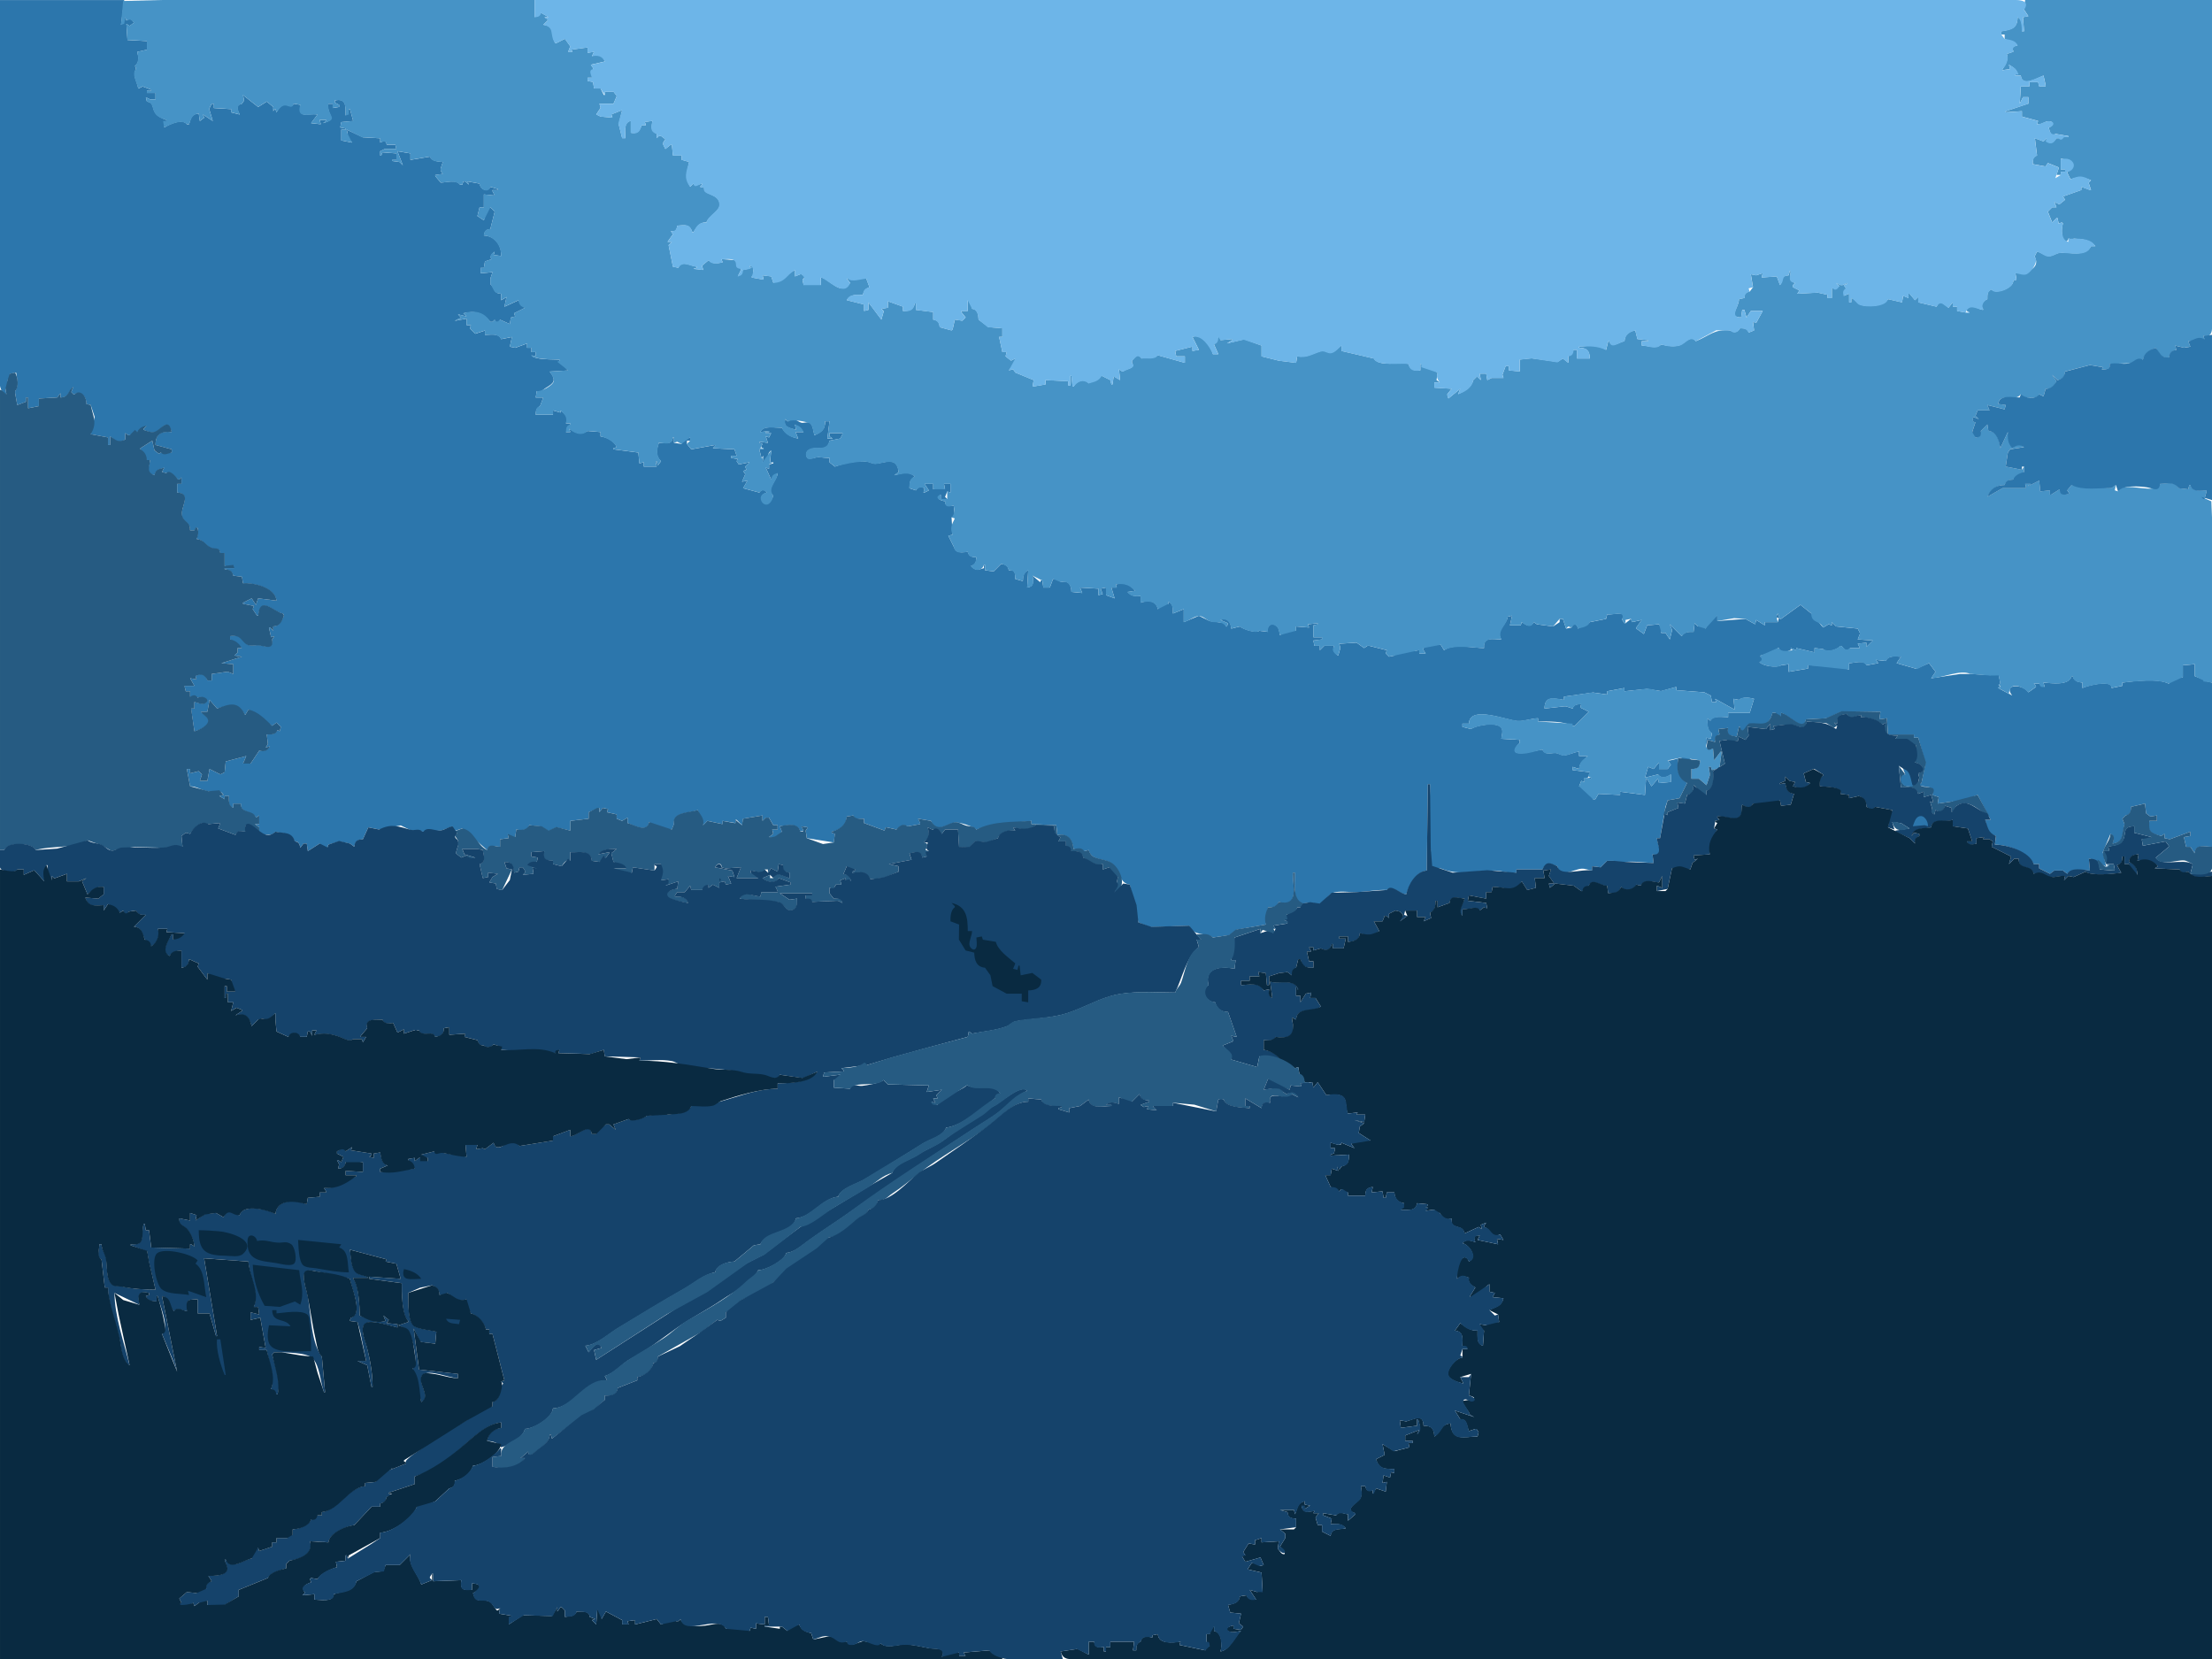
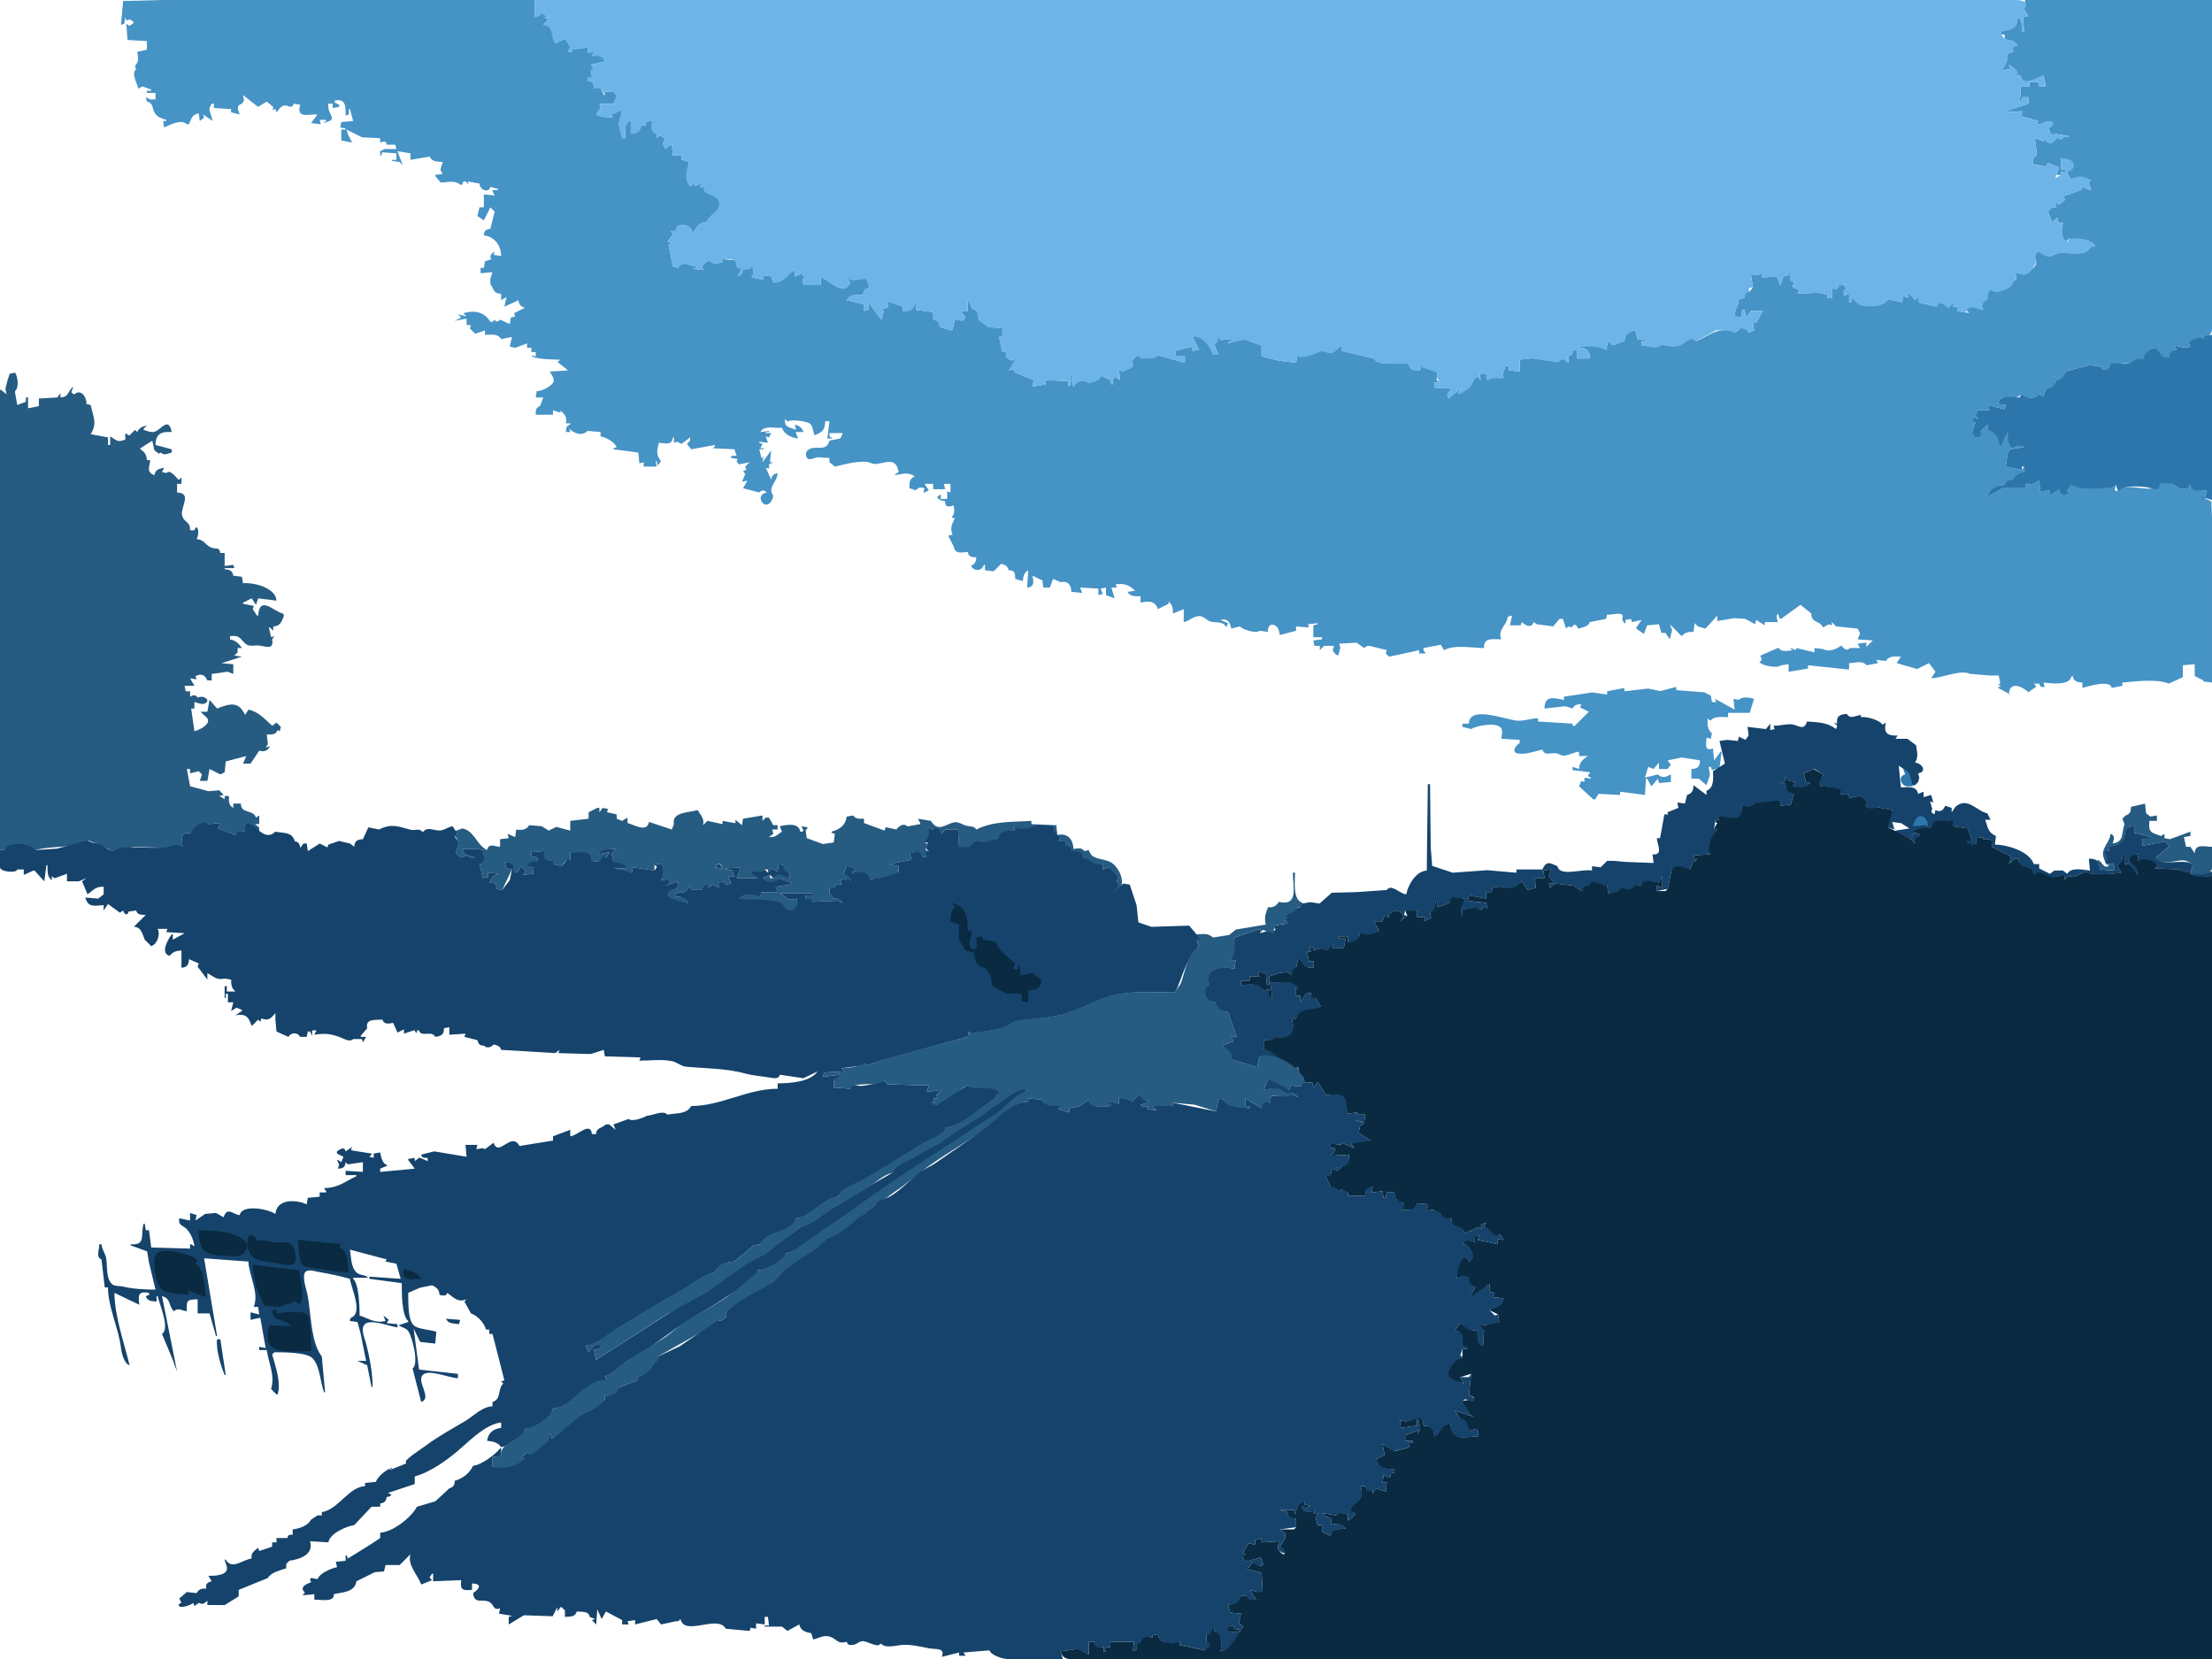
<svg xmlns="http://www.w3.org/2000/svg" viewBox="0 0 2048 1536">
-   <path d="m0 0v343c0 7.16-2.592 19.35 6 22l-1-5c3.054-2.16 2.941-4.55 2-8 2.669-1.73 2.71-2.94 2-6l6-1c0.695 5.5 2.571 12.29-1 17v2l2 11 8-3v-4h2v10l10-2v-7l17-1 3-4v4c8.3-0.1 6.859-5.05 12-10l-2 5 2 2h1c6.142-3.78 11.245 3.01 11 9l4 1 3.656 11-3.656 16 16 3v7h2v-8c5.4 4.85 7.13 6.73 14 3v-6l3 2h1l7-3 9-6-3 3v1c3.04 1.29 7.41 3.2 10.78 2.09 6.46-2.15 10.56-13.74 15.22-0.09-10.23-1.12-14.99 1.52-15 12l15 4v3h-10l-2 1-4-3-2-9-11 7v1l6 10h3c-0.93 6.54-4.76 11.8 4 14 1.42-4.91 4.49-5.52 9-7l-2 4 4 1c3.84-2.21 8.01 3.51 11 6h1l2-2v6h-4v8c13.71 1.06 2.68 14.38 4.37 21.83 1.39 6.07 7.7 5.11 7.63 13.17h4c4.51-7.65 3.53 4.57 2 8 7.06 1.38 7.1 4.86 12.31 7.93 4.27 2.52 7.83-1.04 9.69 5.07h4v12l9 2h-9v1c4.23 0.67 6.73 1.77 8 6l8 1 1 6c9.99-0.39 29.37 4.34 31 16h-1l-16-2-2 6-4-6-8 4v1l10 2-1 3 4 6h1c2.88-18.96 14.24-2.67 23-2l1 2c-2.83 4.96-3.65 9.51-10 10v4l-3-3h-1l2 9 3-1-2 3c0.2 9.79-5.51 6.05-12 5.32-3.65-0.41-7.44 1.24-10.87-0.65-3.27-1.81-4.75-5.61-8.15-7.34-2.64-1.34-5.21-0.81-7.98-0.33v3l11 8h-4v4l-3 3 7 1-19 6 11 1v9l-5-2h-1l-14 2v6h-4c-1.73-6.08-5.94-7.47-11-4l1 3-6-1 4 7h-9v1l1 4h4v5l7 1c5.57-2.3 12.17 3.25 5.77 5.27-2.53 0.8-6.18-0.95-8.77-1.27v6h-3v1l3 20c4.07-0.56 14.78-5.06 13.11-10.78-0.82-2.8-5.25-4.98-7.11-7.22h6l2-11 7 8c13.01-3.18 17.7-6.81 26 6l3-5 22 15 4-3 4 4-1 4-2-1c-2.49 4.06-5.51 3.98-10 4l1 9-2 3 4-1c-2.9 3.66-5.37 4.85-10 4l-8 12h-7l3-7-19 5-1 10-4 2-10-5-2 11h-7l2-6-3-3-8 2v-4h-3l3 16c6.12 0.07 10.17 3.43 16 4.53 5.97 1.13 11.43-2.6 15 3.47l-4 1 5 3v-3h4c-0.08 4.66-1.2 9.25 4 11v-4h7c-0.54 9.75 10.2 5.94 14 13l3-2v8h-4l4 3v6c5.19 0.22 11.51 2.84 15-2 7.58 2.22 13.74 0.59 18 9 3.35-0.12 4.68 2.96 5 6l3-4h3l1 7 11-7c0.81 3.76 4.57 3.35 8 4l-2 3 2-6 9.95-2.87 10.05 1.87 4 3c0.77-4.92 3.12-6.63 8-7l5-11 10 2 20-3.77 9.17 4.37 10.83 1.4h1l16.91-1.13 10.09-3.87v5l9-3 23 20c2.18-5.92 6.82-3.06 12-3v-7l8-1-1-4 2 3h5l1-7c4.64 1.01 10.21 1.1 12-4l10.67 1.17 7.33 4.27 7.08-3.4 12.92 2.96v-9l17-2v-6l10-4v4l3-4 5 1-1 3 9 2v4l5 2 5-3v5c6.23 2.37 18.79 9.55 20-1 6.99 5.71 12.2 6.2 21 7l2-5c-1.27-11.46 14.61-9.87 22-13l5 14 4-4 14 3v-3l12 2v-3h1l5 5 1-6 18-3v5l3-3h3l4 7h4v4h-5l1 4-4 3c6.72 0.83 7.36-0.72 12-5l-2-5c6.48-0.86 16.58-3.28 19 5l3-1-2-4 6 1-2 3 1 7 25 4 1-8-3-1v-1c7.92-1.92 13.34-4.95 14-14l6-1c0.95 4.41 6.23 3 10 3v4l19 7 1-3h1l9 2c2.81-2.96 6.16-5.16 10-3h1l11-2v-1l-2-4 12 2c4.3 12.28 15.44 2.67 22 1.56 4.15-0.7 17.22 3.6 20 6.44 17.37-6.18 32.96-5.7 51-8v3l23 1 1 9c9.16-1.13 13.8 3.8 15 13l10 2 4-1c2.6 10.59 14.9 7.08 21.7 12.79 6.6 5.53 6.6 18.1 16.3 19.21l8 35 11 4.41 36-1.41c3.6 10.02 14.9 6.14 22 11l15.8-2.32 6.3-4.99 26.9-4.69 2-16c4.9 0.53 8-0.25 10-5 18.9 6.75 13-14.73 13-27h2c0 6.25-2.1 24.15 4.2 27.57 3.9 2.13 7-0.56 10.8 0.1 2.8 0.47 5 2.35 7.8 1.38 6.1-2.06 7-9.49 14.2-10.95 6.9-1.39 14 0.2 21-0.14 9-0.44 18-2.36 27-1.96 4.9-4.8 11.6 3.81 18 4 2.7-8.6 9-20.66 19-22l1-80h2c0 19.32-1.9 39.84 0.6 59 0.6 4.48-1.5 13.8 1.4 17.39 2 2.42 6.3 0.93 8.9 2 16.5 6.64 31.8 1.44 49.1 1.61 7.2 0.07 12.6 2.94 20 2v-3h24c5-7.79 6.5-5.1 14-3 1.4 11.7 15.1 2.92 22 2.3 3.5-0.31 6.6 1.25 10 1.7v-4l8 1 6-6h6c2.9 3.91 5.8 1.6 10 1.13 9.4-1.06 17.8 0.6 27 0.87l-1-8c11.2 2.3 4.8-8.63 4-15h3l5-29 2-6 11-2 7-14c-8.5-6.55-9.9-12.66-8-23l12 3c-2-9.14-17.1 0.34-22-1l3 4-3 4h-8v-6l-5 6-5-2-3 10 12-3c3.3 4.58 8 2.8 12 0v7l-11 1-1-4-6 7-4-7h-1l-1 15-23-3v3l-20-1-3 5h-2c-2.3-4.74-7.7-11.06-13-12l2-5 3 1v-4l6 1v-1h-3l2-4v-1l-16-2v-3l6 2c0.6-6.34 4.1-7.75 8-12h-8v-4c-4.9 0.14-9.4 3.2-14.1 3.25-2.8 0.02-5.1-2.07-7.9-2.1-5.1-0.07-9.1 2.13-12-3.15-7.3 0.96-14.7 3.73-22.1 3.23-6.7-0.45-1.4-7.37 1.1-9.23v-3l-17-1c0.4-2.97 2-7.76 0-10.4-4.2-5.44-23.6-2.27-28 1.4l-8-2v-3h6c0.6-17.46 35-3.01 45.1-2.39 5.9 0.37 12.7-2.48 18.9-2.61v3c9.4-0.05 23.6-0.41 32 4h2l13-13-8-4 1-3c-3.9 0.05-6.7-0.05-8 4l-6-2h-2l-18 2c0.2-12.48 9.2-9.08 18-8v-3l27-3.82 13 1.82v-3l16-3v3l21-2.15 13 2.01 14-3.86v3l26 2 6 3 1 6h4l-1-3 18 10-1-10 5 1c4-3.02 9.3-2.11 14-1l-4 13h-20v4c-4.3 0-14.9-1.95-16 3h-1l-2-2c0 5.41-1.1 10.86 4 14l-1 5-4-1-2 9h1l2-7 7 2c-0.3-3.86 0.2-5.78 4-7l-1-5 9-1c-2.4 6.91 1.8 7.21 8 8l2-9h1c0.3 1.62 0.5 4.53 3 4.08 3.3-0.6 2.3-5.51 5.2-6.71 2.5-1.02 5.4 1.23 7.9 1.5 7.5 0.8 12.9-5.03 13.9-11.87h3v3h5v-3c6.7 1.5 21.5 18.89 23 6l19.4-1.02 13.5-6.16 36.1 0.18-1 7 7-1 1 15h24v3h4l6.7 23.8-3.7 18.2-3 1v1c5.9 2.44 16.4-0.6 13 9l6 2-1 6 14-2c3.2 3.58 17.9-4.67 23-6l12 23h-5c1.7 7.14 1.8 12.77 10 15l-1 8c12.2 0.04 30 6.84 36 18h5v4l10 5 4-3h8l4 3c4.9-5.56 14.2-3.4 21-3l-1-11c6.7 0.14 16 10.58 19 6l-3 1-3.1-13.02 7.1-16.98c3.8 2.3 2.7 5.05 2 9 10.9-0.96 8.7-9.35 11-18l-2-5 3-3c4.8-0.8 5-3.57 5-8l13-3 1 9 4 3 6-1v5h-7c-1.4 10.66 0.3 11.36 11 14l3-2v4l5 1 19-7v4l-6 1 2 9h4l4 6c0.7-8.61 9.4-6 16-6v-152l-8-2 2 1v-1l-10-4v-11l-11 1v11c-5.2 0.45-10.2 1.37-13 6-9.8-5.2-32.1-2.38-43-1v3l-10 2c1.2-8.14-22.2-2.41-27 0v-5c-4.4-0.46-7.6-1.53-9-6h-1c-2.7 9.16-18.2 6.43-26 6l1 4-5-3h-5l2 2v1l-7 5c-5.5-8.16-23.8-7.95-15 3l-13-7 2-2c-2.3-0.78-2-0.65 0-2l-1.4-7.97-8.6 0.06-17-1.09h-10l-27 4 4-6-6-8-12 5.19-18-5.19 4-6c-5.2 0-11.8-1.59-14 4l-9-1 2 3-11 2c-1.2-5.58-11.5-2-16-2v6c-12.7-4.62-24.5-3.52-38-4v3l-18 3v-7l-7 1c-4.2 2.44-16.7 0.71-20-3 3.2-0.68 3.9-3.32 1-5v-1c5.6-2.16 12.9-1.18 16-7h1c0.7 6.83 12.8 1.78 11 1v-1l5 2v-2l17 4v-4l8 1c3.3 3.65 13.3 0.65 16-3h1c2.4 3.44 4.9 6.2 8 2h9l-2-4 8-1v4l6-6-14-1 2-5v-1l-2-4-20-2-4-4v3l-3-1-5 3-11-13-10-8-18 13h-1l-2-5-1 2v2h2l-1 4h-12v3l-8-5-1 4-9-5-26 2v-5c-5.4 1.66-8.2 7.32-11 12-2.2-2.97-3.5-3.13-7-2l-3-3-1 8c-4.7 0-8.3-0.36-11 4l-11-11 2 5v1l-2 8-4-6h-4v-1l2-1-4-6-11 1-3 8-7-5v-1l5-7-9 2-1-3-5 4h-1l-2-3v-1c5.4-8.41-10-3.54-14-4l-1 4-15 3-11 6c-0.8-4.69-4.1-5.74-6-1l-5 1-3-9h-3v3l-6 4-15-2-3-2c-3 5.42-6.9 2.8-11 0l-1 3h-10l2-9-4 1c-1.2 7.6-11.5 12.51-6 21-7.8 0-17-3-16 8-9.8 0-29.2-4.4-37 2l-3-5c-6.7 0.43-10.1-1.28-16 3v2l2 3h-6v-3h-1c-6.5 2.21-18.3-1.34-22 5l-5 1-3-3 1-3-16-4h-2l-3 2-7-5-16 1 1 4-2 7c-3-1.8-5.1-4.47-4-8v-1h-9l-4 4v-4h-5l-1-5 8-1v-2h-8v-11l4-1v-1l-9 1 1 3-12-1v4c-6.4-1.4-9.4 1.48-15 4-0.5-2.58-0.6-6.19-2.6-8.1-5-4.66-10-0.67-8.4 5.1l-8-1c-3.8 2.34-14.6-1.31-18-4l-8 2c-0.4-6.22-3.6-10.92-10-8l7 3-1 3h-1v-3l-15-2-10-4.89-14 5.89v-12l-10 4c0-4.66 0.4-8.54-4-11v2c-4.8-0.51-6.7 1.85-10 5-1.4-8.46-9.5-8.31-16-6v-6c-5 0-8.6 0.08-12-4l7-1c-5.2-6.67-9.8-7.47-18-6l1 3h-5l3 10-8-3v-7l-5 1 2 5-4 1v-6l-17-1 2 5-10-1c-0.08-6.72-2.78-11.07-10-9-0.8-3.72-3.64-3-7-3l-3 8h-6l-1-7h-1l-1 2-7-6c0.69 5.48 1.59 9.95-5 11l1-16c-4.45 1.59-4.87 5.67-5 10l-7-2c-0.02-5.04 0.04-9.02-6-8-0.71-4.32-2.84-5.33-7-6l-7 7-8-1v-5h-1v3c-5.07 1.6-8.34 2.38-12-2 4.29-1.3 4.86-3.74 5-8-4.14-0.23-6.69-0.85-8-5-6.05 0.26-10.61 1.8-13-5l-5-10 4-1-1-16 3-1-1-10c-4.3 0.75-7.89 1.38-8-4-3.94-0.3-9.31-2.81-4-6v4h6l-2-2 2-5 3 1v-8h-6l1 5c-3.39-1.37-7.29-3.12-10 0h-1v-5h-8l4 6-4 2h-1l1-4c-3.64-1.79-5.89-1.62-8 2l-6-2c0.02-5.29 0.5-7.91 5-11-6.36-5.33-11.58-2.7-19-1l4-3c-1.11-14.63-12.7-8.56-21.08-7.73-2.97 0.29-5.9-1.86-8.92-2.01-10.37-0.5-19.33 1.25-29 4.74l-5-4v-4c-3.06-0.02-5.96-0.38-9-0.71-3.45-0.39-5.78 1.13-8.98 1.32-4.16 0.24-4.48-5.62-1.7-7.6 6.99-4.99 17.91 2.43 19.68-9.01l10-2 2-4v-1h-12v3l3 2h-5l2-16h-4c-0.09 7.72-3.37 9.84-10 13-0.67-2.85-1.5-10.45-4.32-11.71-2.59-1.17-5.57 0.97-8.36-0.15-4.72-1.9-6.58-5.52-11.32-1.14h-1l-2-2c-2.16 7.91 3.9 8.06 10 10l-1-5 8 7h-7v1l2 5c-6-1.07-12.18-4.45-15-10-5.81 0.28-17.77-2.72-20 4l8-1v1h-3v1h5l-2 4-3-1 2 6-8-1v1l3 1c-1.5 2.47-2.03 3.33 1 4v1h-4l2 8 2-2-1 6c8.06-1.28 2.51-7.57 8-11l-1 11h3v1l-4 1v4l-3-1 5 11 6-6c-0.65 7.52-11.48 14.6-4 21-6.01 15.82-17.62 0.37-6-3-2.19-3.09-4.91-3.19-7 0l-15-4 4-7-5 1 3-7-2-3 3-1-1-3 4-4-10 2-2-3 1-2-6-1v-2h5l-2-6-20-1 2-2v-1l-22 4-4-5v-3h3v-3c-3.62 0.91-7.17 2.17-8 6l-7-1v-5h-1c-1.18 7.25-7.31 5.12-13 5-2.27 6.36-3.38 12.03 2 17l-3 4-1-4h-1l1 5h-12v-4l-4 1-1-10-23-3v-1l3-1c-1.98-5.63-9.25-9.22-15-10v-4l-12-1c-7.34 4.3-10.79 1.56-17-2l1 3h-4l4-7v-1h-4c1.88-6.25 0.11-8.24-5-12v2l-7-2v4h-16c0.12-3.88 0.5-6.07 4-8l3-8h-7l1-6c3.76 2.17 4.88-0.78 8.11-2.72 7.69-4.62 10.37-6.87 3.89-15.28l17-1-8-9v-1c-5.71-0.45-23.02 0.32-26-4l4 1v-4h-4v-4h-4v-4l-11 4-5-1 2-9-10 2c-1.94-5.86-9.87-4-15-4v-4l-9 3-5-5 1-3h-4v-6l-11 2 6-3-3-3 8 2-3-3c11.4-2.71 17.95-0.21 25 8h2l2-2c0.84 3.9 3.39 2.98 5 0l9 4 1-6 4-1-1-3 10-5-6-7-13 6 2-9-5 3v-6c-7.54-0.52-5.61-5.19-10-9v-5l2-6-11 1v-5h3l1-6 6-2c-1.83-2.93 0.63-5.16 3-7l-1 3 7 1c0.67-9.5-5.59-18.66-16-19 0.64-3.99 2.01-5.36 6-6l4-16-4-4-3 1-3 11-6-4 2-8h4v-12l10 1-2-4v-1h5v-1l-7-2c-3.35 5.16-9.12 2.36-10-3l-11-2 1 3-3-3h-2l-1 3h-2c-3.75-5.2-12.32-2.02-18-2l-5-6v-1l7-1-2-3v-2l2-6c-4.74-0.6-9.52-0.5-12-5l-18 3v-6l-12-2 5 13-3-3-7-1v-1h4v-6l-13-1-1 3h-1v-4l4-2h11l-1-4h-8c-0.22-4.23-2.81-3.64-6-2v-4l-15.95-0.89-15.05-7.11 1 4c-2.87 2.73 2.54 5.3 4 8l-10-2v-10h4v-1l-5-1 1-5 11-1-3-11h-1l-3 6c0-8.384 0.91-16.568-10-14v2l4 2v2l-6 1v-4h-4c-2.05 11.62 9.96 13.53-5 18l3-2v-1h-6l1 4-9-1 6-8c-9.24-1.63-17.91 4.61-16-9l-6-1c-2.77 4.59-4.77 0.541-8.91 1.028-3.32 0.39-5.61 4.382-7.09 6.972l-1-3h-1l-1 2v-4l-6-5-8 5-14-11 1 5-2 3c-6.25 1.044-4.43 5.65-2 10l-8-2v-3l-16-1v-4h-2l-2 4v2l3 10-9-6 1 3-4 3-1-7c-6.76 0.51-7.28 4.3-9 10h-2c-4.09-5.67-16.07-0.05-21 3l2-6v-1c-3.71-1.41-8.14-3.21-10.39-6.68-3.01-4.634-0.85-9.326-7.61-10.32l-1-4 4 2h5v-6h-8v-2h4v-1l-8-3-4 2c-0.76-5.835-5.86-12.873-2-18l-1-3c4.16-3.004 3.33-8.493 2-13l9-2v-8l-18-1-1-15 3 2 4-3c-1.78-3.396-3.78-4.191-7-2l-1-3-4 7 3-23h-115z" fill="#2c76ac" />
  <path d="m114 1-2 22 3-1 1-6 1 3c3.3-1.588 4.79-0.796 7 2l-4 3-3-2 1 15 18 1v8l-9 2c1.18 4.969 1.67 9.114-2 13l1 3c-4.7 4.111 0.99 12.873 2 18l4-2 8 3v1h-4v2h8v6h-5l-4-2 1 4c6.61 1.727 4.42 6.45 7.61 11.06 2.28 3.31 6.68 4.97 10.39 5.94v1h-3l1 6c5.91-2.58 15.62-8.02 21-3h2c2.12-5.14 2.89-9.05 9-10l1 7 4-3-1-3 9 6-3-10v-2l2-4h2v4l16 1v3l8 2c-1.8-4.46-3.65-8.267 2-10l2-3-1-5 14 11 8-5 6 5c-0.52 1.59-0.36 5.12 1 2h1l1 3c1.78-2.16 4.08-5.814 7.09-6.264 4.15-0.62 7.02 3.874 8.91-1.736l6 1c-3.84 13.21 7.22 8.52 16 9l-6 8 9 1-1-4h6v1l-3 2c16.04-3.83 3.79-6.2 5-18h4v4l6-1v-2l-4-2v-2c10.51-1.839 10 5.694 10 14l3-1v-5h1l3 11-11 1-1 5 5 1v1h-4v10l10 2-4-8-1-4 14.13 7.11 16.87 0.89v4c3-1.2 5.71-1.97 6 2h8l1 4h-11l-4 2v4h1l1-3 13 1v6h-4v1l7 1 3 3-5-13 12 2v6l18-3c1.64 4.94 7.39 4.64 12 5l-2 6v2l2 3-7 1v1l5 6c6.16 0 13.2-2.53 18 2h2l1-3h2l3 3-1-3 11 2c0.12 5.78 8.64 9.33 10 3l7 2v1h-5v1l2 4-10-1v12h-4l-2 8 6 4 6-12 4 4-4 16c-4.36 0.34-5.66 1.64-6 6 9.91 0.76 16.2 9.91 16 19l-7-1 1-3c-2.73 1.43-5.42 4.2-3 7l-6 2-1 6h-3v5l11-1-2 6v5c3.77 4.93 2.42 8.77 10 9v6l5-3-2 9 13-6c0.58 4 2.1 5.88 6 7l-10 5 1 3-4 1-1 6-9-4c-2.24 1.99-3.22 2.61-5 0l-2 2h-2c-5.43-9.18-14.54-11.09-25-8l3 3-8-2 3 3-6 3 11-2v6h4l-1 3 5 5 9-3v4c5.47 0 12.01-1.42 15 4l10-2-2 9 5 1 11-4v4h4v4h4v4l-4-1c0.79 3.7 21.01 3.92 26 4v1l-2 1 10 8-17 1c1.47 2.56 3.98 5.74 3.66 8.87-0.42 4.09-12.23 10.18-15.66 9.13l-1 6h7l-3 8c-4.05 1.34-3.95 4.06-4 8h16v-4l7 2v-2c4.28 4.33 6.08 5.79 5 12h4v1c-3.69 1.22-3.88 3.31-4 7h4l-1-3c4.53 4.16 11.71 7.31 17 2l12 1v4c5.72 1.35 12.24 4.72 15 10l-3 1v1l23 3 1 10 4-1v4h12l-1-5h1l1 4 3-4c-4.86-6.08-3.66-9.92-2-17 5.83 0.25 12.38 2.79 13-5h1v5l3-1 4 2 8-6v3l-3 3 4 5 22-4v1l-2 2 20 1 2 6h-5v2l6 1-1 2 2 3 10-2-4 4 1 3-3 1 2 3-3 7 5-1-4 7 15 4c2.66-2.53 4.27-2.45 7 0-12.34 1.97-1.68 18.46 4.4 7.56 0.82-1.47 1.18-2.95 1.6-4.56-5.85-7.58 3.67-12.59 4-21-3.74 0.92-5.35 2.14-6 6l-5-11 3 1v-4l4-2h-3v-1l1-10-8 11 1-6-1 2h-1l-2-8h4v-1h-3l2-4-3-1v-1l8 1-2-6 3 1 2-4h-5v-1h3v-1l-8 1c3.72-6.76 13.51-3.07 20-4 1.9 6.14 8.96 9.38 15 10l-2-5v-1h7c-1.66-4.15-3.8-5.65-8-7l1 5c-5.79-2.45-11.44-2.18-10-10l2 2h1c3.05-1.85 17.58-0.02 20.4 2.58 2.17 2 2.59 7.59 3.6 10.42 7.39-2.53 9.97-5.14 10-13h4l-2 16h5l-3-2v-3h12v1l-2 4-10 2c-3.24 11.58-13.29 2.97-20.4 9.01-2.57 2.19-1.63 8.56 2.42 8.17 3.32-0.33 5.34-2.16 8.98-1.75 3.03 0.34 5.95 0.56 9 0.57v4l5 4c9.79-2.31 17.74-4.53 28-4.54 3.46-0.01 6.57 2.42 9.92 2.15 8.5-0.69 18.84-7.03 21.08 7.39l-4 3c8.13-0.94 11.67-3.41 19 1-5.16 2.46-5 5.71-5 11l6 2c2.62-2.9 4.32-3.17 8-2l-1 4h1l4-2-4-6h8v5h11l-1-5h6v8l-3-1v7h-6v-4c-6.98 2.34-0.12 5.87 4 6-0.22 5.94 3.34 5.4 8 4 0.56 4.48 1.32 7.52-2 11l3 1c-2.72 5.78-4.69 8.62-2 15l-4 1 5 10c1.54 7.39 7.01 5.47 13 5 0.81 4.66 3.69 4.9 8 5-0.31 4.09-1.3 6.14-5 8 2.86 5.19 10.21 5 12-1h1v5l8 1 7-7c3.83 1.01 5.84 2.13 7 6 5.55-0.18 5.94 3.11 6 8l7 2c0.28-4.3 1.18-7.72 5-10l-1 16c6.93-0.54 6.04-5.38 5-11l8 4h1l1 7h6l3-8 7 3c6.78-1.41 9.79 2.52 10 9l10 1-2-5 17 1v6l4-1-2-5 5-1v7l8 3-3-10h5l-1-3c8.4-0.89 12 0.3 18 6l-7 1c2.6 4.73 7.1 4 12 4v6c6.8-1.58 13.5-2.21 16 6l10-5v-2c3.8 3.16 4 6.25 4 11l10-4v12c4.9-0.89 9.6-5.91 14.6-5.6 4.2 0.27 7.1 4.69 11.4 5.39 4.9 0.78 10-0.5 13 4.21h1l1-3-7-3c6.2-1.8 9.1 2.09 10 8l8-2c2.4 2.91 15.4 6.98 18 4l8 1c-0.8-4.97 2.8-8.78 7.7-5.08 2.4 1.83 2.6 5.35 3.3 8.08l15-4v-4l12 1-1-3 9-1v1l-4 1v11h8v2l-8 1 1 5h5v4l4-4h9v1c-2.7 2.99 0.9 6.89 4 8l2-7-1-4 16-1 7 5 3-2h2l16 4-1 3 3 3 5-1 23-5v3h6l-2-3v-2l16-3 3 5c9.8-5.45 26-2 37-2-0.4-10.31 8.4-8 16-8-3.8-9.36 5.4-12.88 6-21l4-1-2 9h10l1-3c3.6 3.25 9 6.09 11 0l3 2 15 2 6-7h3l3 9 2-2 3 1c2.4-3.8 4.7-3.18 6 1 4.1-1.02 9.6-1.74 11-6l15-3 1-4c5 0.92 16.8-4.2 14 4v1l2 3h1v-3l5-1 1 3 9-2-5 7v1l7 5 3-8 11-1 2 7v1h4l4 6 2-8v-1l-2-5 11 11c3.3-3.69 6.2-3.98 11-4l1-8 3 3 7 2 11-12v5l15.6-2.65 10.4 0.65 9 5 1-4 8 5v-3h12l-1-4v-2l1-2 2 5h1l18-13 10 8c0.2 9.5 7.4 5.94 11 13l5-3 3 1v-3l4 4 20 2 2 4v1l-2 5 14 1-6 6v-4l-8 1 2 4h-9c-3.6 3.07-5.1 1.02-8-2h-1c-3.8 3.44-11.4 5.82-16 3l-8-1v4l-17-4v2l-5-2v1l2 1c-4.4 0.51-10.5 2.23-13-2h-1l-16 7v1c1.7 2.41 1.4 3.39-1 5 2.3 3.57 17.2 6.08 20 3l7-1v7l18-3v-3l38 4v-6c5.1-0.01 12.9-2.83 16 2l11-2-2-3 9 1c3.1-5.12 8.6-4 14-4l-4 6 19 5.48 11-5.48 6 8-4 6c9.6-0.03 27.6-8.41 36-4h1l17 1.48 8.5-0.04 1.5 7.56-2 1 2 1v1h-2v1l13 7-3-2c0.9-11.56 12.7-6.29 18-1l7-5v-1l-2-2h5c1 3.04 1.9 3.49 5 3l-1-4c7.3 0.78 24.5 3.1 26-6h1c0.9 5 4.4 5.76 9 6v5c5.5-1.74 26.6-7.81 27 0l10-2v-3c12.1-0.95 31.8-3.76 43 1l13-6v-11l11-1v11l10 5-2-1v1l8 1v-153l-0.6-14.81-9.4-4.19 2 2h1l2-7v-1c-5.7 0.21-13 1.55-15-5h-1l-1 4-9-1c-3.2-7.06-10.6-4.05-17-4-1.4 8.16-21.2 2.58-29 3.03-3.7 0.21-9.2 0.02-10 3.97l-3-1 1-5-4 3-37-3-4 5 2 3c-4.6 1.08-7.8 1.18-9-4l-8 5h-1v-4l-9 1-1-10-10 5v-1h2v-1h-5l1 4h-22l-14 8c3.6-6.58 8.4-10.92 16-11 1.7-3.78 3.9-4.72 8-5l10-7v-5l-2 3-15-3 2-13 2-3 13-2c-3.7-3.7-7.4-2.24-11 1l-4-15-7 15c-0.7-7.13-3-15.74-11-16l-1-6-6 6c0.1 3.93-0.9 5.92-5 6 0.3-3.01 0-4.13-3-5l3-9c-3.1-0.41-2.6-2.26-2-5l5 2-3-3 2-5h11l-2-5 16 4 1-4-7-1c1.9-11.4 15.8-1.08 21-9l1 3c4.4 0 14.9 2.15 16-3l4 2 2-7c5.5 0.7 7.9-2.19 10-7l-4-6 5 5c4.9-0.77 6.6-3.12 7-8l23-6 12 2-1 2c4.2-0.02 8.9 0.36 7-5l19-0.63 12-3.37c2.1-6.13 6.4-8.44 12-11 3.5 5.88 4.6 9.84 12 9 1.2-4.12 2.6-6.29 7-7l-1-4 8 2 6-1-2-5 15-2-1-3c10.1 2.31 8-9.39 8-16v-295h-173l-1 8v1l4 6-5 1 1 13h-2c-0.1-4.288 0.7-11.671-4-13-0.1 10.469-6.1 11.348-15 13v3h3v4l12 6c-2.7 0.562-7 2.096-4 5v1l-6 2c1.8 4.337-1.2 10.466-4 14v1l7-1-1-4c2.8 1.84 10 5.358 6 9v1h5c0.9 11.109 15.4 2.17 21 0l2 9v1h-6l-1-4h-8v4h-8l-1 16 3-6h5v6l-21 7v1l15-1v5l15 4-1 3c4.6 0.76 6.8-2.78 11-2.62 5.4 0.19 3.8 4.46 0 5.62 0.2 3.09 2.2 9.72 6 6l12 2v1h-4l-5 1h-2c-3 4.12-7.8 6.92-9 0l-3 3-8-3 2 16c-4 1.34-4 4.06-4 8l11 2h1l2-3 10 4v1l-3 9 1-3h4v-3h4v-2h-4v-10c6.9 0.32 16.6 8.11 6 12v1l3 6c8.9-2.56 10.2-2.44 19 1l-2 2v1l2 6h-1l-8-3v3l-17 6 2 3-5 4h-1l-4-2 2 5h-4l-4 4 4 10 4-4h1l1 5 3-1 1 1c-1.5 4.06-1.4 10.78 0.3 14.89 1.5 3.39 4.1 1.67 4.7-0.89h1v3l4-3c7.3 0.55 15 0.65 20 7h-4c-5.7 10.33-20.1 5.32-28.9 6.14-3.8 0.36-7.1 3.62-11.1 2.95-3.5-0.61-6.2-3.48-10-4.09l-2 4v1c5.9 11.74-10.8 15.21-18 15l1 6-3 1c0.1 7.11-17.2 12.91-20 8-4.4 1.46-4 4.85-4 9-3.4 1.19-7.1 5.89-4 9v1c-4-0.43-8.8-4.38-13-3.5-3.2 0.69-3.3 5.1 0 5.5v1l-11-2v-4h-4v-4l-4 5c-4.4-3.37-7.9-8.35-11-1l-17-4v-5l-3 3-5-6h-1v4l-5-2-1 6-13-3c-4.1 6.5-19.2 7.98-25.8 4.9-3.3-1.55-4.6-4.78-8.2-5.9v4h-2v-8l-5 2 2-7-2-3 3-1v-1l-4 2h-2l-4-2 3 3-6 2h-1v9h-4v-3l-9-2-19 1 2-3-6-3v-2l2-2c-6.2-1.64-4.3-5.77-4-11h-1l-1 4c-7.8 0.26-4.4 4.3-8 9l-3-8-14 1 1-4-6 2-5-1 2 12-3 4c-3.8 0.65-5.2 2.1-5 6l-5 1c0 8.24-10.6 16.85 2 17l1-7h2l2 7 4-6h11l-6 11-3-1 1 8-5 2c-1.3-4.05-4.1-3.95-8-4-2.2 3.75-5.5 4.63-9 2-15.1-1.42-19 4.83-32 10-4.6-6.59-10.3 2.25-15 3.74-5.5 1.67-11.6 0.54-17-0.74-5.3 4.64-11.6 1.02-18 1v-4h6v-1l-10-1-2-8c-6 0.89-9.7 3.89-10 10-5 0.63-11.8 6.9-14 0h-1l-2 8c-8.5-5.04-15.4-3.75-25-3v1c7.1 0.17 9.7 2.94 10 10h-12v-8h-3l-5 6v6l-5-4-5 3.14-24-3.35-11 1.21v11l-10-1v-4h-3l-3 8 1 3h-11l-4 2-1-6h-6l1 6-3-3h-1l-3 3c-1.6 6.82-8 10.17-14 13l2-5-11 9-1-3v-1l4-5-16-1v-5h5l-3-2 1-7-15-8h-1v6c-5.4 0.51-9.3-0.46-11-6-8.1-1.66-27.7 2.84-32-5l-30-7v-5c-3 1.8-5.7 5.64-9.2 6.41-3.4 0.77-6.2-2.4-9.8-1.36-8.1 2.32-12.9 6.4-22 4.95l-1 6-16-2-16-4v-10l-16-5.8-16 3.8 5-3v-1l-11 1v-3h-2l-4 7 4 9h-5c-2-7.45-10.5-19.41-19-16l6 12-6 1v-4l-16 4 1 5h8v6l-25-7-15 3c-3.5-5.78-5.8-1.49-9 2v2c3.5 5.73-5.5 5.12-8 8h-1l-3-2 1 10-5-3h-1l-1 7h-1l-1-4-8-4-12 7c-4.2-5.05-11.39-2.18-14 3h-1l-1-10h-1v9h-2v-4l-21-1v4l-12 2 1-6-17-7-2-3-4 1c3.32-5.15 8.17-3.26 6-11l-4 2-5-4 1-4h-4l-3-14h3v-8l-12.77-1.03-9.23-6.97c-0.13-4.4-0.86-9.75-6-10-0.12-3.81-0.49-6.16-4-8v10h-6v1l4 5-3 3-7-1-2 9-1 1-11-3c-0.31-4.38-1.55-6.35-6-7v-7l-16-2v-6h-1c-1.53 5.93-5.27 7.27-11 7v-4l-14-5v6l-6 1 2 2v1l-2 7-12-16v7l-4 1v-6l-16-4c3.04-5.56 9.33-5 15-5 0.64-4.04 2.34-5.41 6-7l-3-8h-18l3 4c-8 13.7-19.64-4.43-27-5v7c-5.37-2.78-10.5-1.95-16 0l-1-5 3-3-4-2h-1l-5 2v-6l-20 12-2-6-8-1 1 4-11-2v-1l2-1v-1c-1.85-3.72 1.85-6.98-4-8v1l2 1-8 2-5 6 3-6v-1l-5.66-8.01-12.34-0.99 1 3c-4.95 0.92-9.23 1.85-13-2l-6 5 1 4-9-1 3-1v-1c-5.72-0.62-13.97-6.53-17 1l-5-1-4-20 3-3h-4l5-7-2-3c4.35 1.01 5.52-0.8 6-5 7.36-0.32 11.06-1.83 14 6h1c3.26-4.83 5.58-9.34 12-9 2.48-6.57 12.83-10.43 12.33-17.01-0.77-10.32-16.01-8.11-14.33-14.99l-4-1 2-2v-1c-3.2 0.53-6.11 3.22-8 0l-3 3c-5.35-9.32-2.72-13.34-1-23l-7-2v-4h-8l-1-10h-1l-5 4-2-4v-2l2-3-4-3h-2l-2 2v-4c-5.87-2.99-4.72-6.42-4-12l-7 1 1 3h-4c-1.98 5.74-3.92 8-10 7v-11c-7.1 1.23-5 10.4-5 16h-3l-3.19-12.9 3.19-13.1-10 4 1 3-11-1-4-2 4-6-1-4h13l3-7-3-4h-8v3h-1l-3-6h-6l-1-6-5-1v-3h4l1-8v-1l-2-3 13-3c-1.87-5.997-6.58-6.566-12-5l2-4-6 1v-5l-15 2 1 2h-4l2-5-5-7-8 4h-1c-4.5-8.253 0.25-15.535-11-17l4-4v-1l-3-2h4l-7-4-6 4v-16h-342l-39 1z" fill="#4693c6" />
  <path d="m495 0v16c3.41-0.263 4.9-0.679 6-4l7 4h-4l3 2v1l-4 4c11.24 2.226 5.28 9.254 11 17h1l8-4 5 7-2 5h4l-1-2 15-2v5l6-1-2 4c5.53-0.84 9.28-0.342 12 5l-13 3 2 3v1c-4.15 0.908-1.92 4.791-1 8h-4v3l5 1 1 6h6l4 6v-3h8l3 4-3 7h-13l1 4-4 6 4 2 11 1-1-3 10-4-3.55 12.21 3.55 13.79h3c0-5.78-1.72-13.88 5-16v11c6.24 1.61 8.66-0.87 10-7h4l-1-3 7-1c-1.19 5.37-2.57 9.95 4 12v4l2-2h2l4 3-2 3v2l2 4 5-4h1l1 10h8v4l7 2c-2.51 8.73-5.46 14.94 1 23l3-3c1 4.74 4.72 0.86 8 0v1l-2 2 4 1c-2.48 7.33 13.21 4.51 13.95 14.99 0.47 6.6-10.02 9.83-11.95 17.01-6.64-0.66-9.35 3.41-12 9h-1c-2.28-8.33-6.58-6.58-14-6-0.81 3.87-1.95 5.36-6 5l2 3-5 7h4l-3 3 4 20 5 1c4.19-6.83 10.7-1.34 17-1v1l-3 1 9 1-1-4 6-5c2.83 4.36 8.5 3.07 13 2l-1-3c3.21 0.27 8.86-0.89 11.55 0.99 4.07 2.85-1.12 7.14 6.45 8.01v1l-3 6c3.8-0.83 4.7-2.17 5-6 3.05 0 11.19-1.96 6-3v-1c4.76 1.43 3.6 6.07 2 10v1l11 2-1-4 8 1 2 6c11.06-0.51 11.6-6.71 20-12v6l5-2h1c1.96 2.01 3.93 3.26 1 5l1 5h16v-7c5.33 0.83 21.95 19.35 27 5l-3-4h1c3.29 3.62 12.42 0.36 17 0l3 8c-4.2 0.98-5.66 2.7-6 7-5.39 0-12.98-1.13-15 5l16 4v6l4-1v-7l12 16 2-7v-1l-2-2 6-1v-6l14 5v4c5.99 0.69 10.04-0.42 11-7h1v6l16 2v7c4.02 1.05 5.43 2.92 6 7l11 3 1-1 2-9 7 1 3-3-4-5v-1h6v-10l4 8c4.72 0.63 5.73 5.84 6 10l8.43 6.97 13.57 1.03v8h-3l3 14h4l-1 4 5 4 4-2-6 11 4-1 2 3 17 7-1 6 12-2v-4l21 1v4h2v-9h1l1 10h1c3.67-4.87 8.8-7.08 14-3 5-1.32 9.4-2.08 12-7l8 4 1 4h1l1-7h1l5 3-1-10 3 2h1c2.4-1.84 13.3-3.33 8-8v-2c3.8-2.79 4.6-6.59 9-2 4.6-0.61 12.4 1.47 15-3l25 7v-6h-8l-1-5 16-4v4l6-1-6-12c8.8-2.22 15.8 8.77 19 16h5l-4-9c3.6-1.44 3.9-3.29 4-7l2 3 11-1v1l-5 3 15.6-3.45 16.4 5.45v10l16 4 16 2 1-6c8.6 2.18 14.2-2.26 22-4.45 3.4-0.96 5.7 1.73 8.9 1.57 3.9-0.2 7.4-4.7 10.1-7.12v5l30 7c2.4 7.28 24.8 4.05 32 5 1 6.14 5.5 6.96 11 6v-6h1v3l15 5c-1.1 3.97-0.5 5.83 2 9h-5v5l16 1-4 5v1l1 3 11-9-2 5c6.4-2.04 13-5.91 14-13l3-3h1l3 3-1-6h6l1 6 4-2h11l-1-3 3-8h3v4l10 1v-11l11.3-1.06 23.7 3.61 5-3.55 5 4v-6c3.8-0.66 4.6-2.26 5-6h3v8h12c-0.2-7.58-2.4-9.93-10-10v-1c10-0.43 15.6-0.86 25 3l2-8h1c1.4 8.01 9.1 1.06 14 0 0.7-5.83 4.5-8.57 10-10l2 8 10 1v1h-6v4c5.8 0.06 13.8 4.54 18-1 5.8 1.75 12 2.76 17.9 0.74 4.9-1.68 8.9-9.21 14.1-3.74l19-10.19 13 0.19c2.9 3.33 7.6 1.98 9-2 3.9 0.12 6.1 0.5 8 4l5-2-1-8 3 1 6-11h-11l-4 6-2-7h-2l-1 7c-11.2-0.36-2-9.13-2-17l5-1c0.5-3.54 1.6-4.93 5-6l-1-3 4-1-2-12 5 1 6-2-1 4 14-1 3 8c4.6-3.37 0.4-8.42 8-9l1-4h1c-0.6 5.38-3 9.96 4 11l-2 2v2l6 3-2 3 19-1 9 2v3h4v-9h1c2.4 2.55 4.4 0.49 6-2l-3-3 4 2h2l4-2v1l-3 1 2 3c-2.9 2.07-2.9 3.66-2 7l5-2v8h2v-4c3.5 1.36 4.6 5.2 8.1 6.5 5.8 2.17 24.3 2.06 25.9-5.5l13 3 1-6 5 2v-4h1l5 6 3-3v5l17 4c4-6.34 6.1-1.53 11 1l4-5v4h4v4l11 2v-1h-3c3.8-7.98 9.2-2.9 16-2v-1c-1.7-3.73 0.7-7.08 4-9 0-4.16 0.2-6.89 4-9 1.8 5.63 20.6-0.32 20-8l3-1-1-6c3.2 0.21 6.9 2.09 10 1.06 4.4-1.45 11.9-12.31 8-16.06v-1l2-4c3.5 0.94 6.5 4.09 10 4.5 4.1 0.48 7.3-2.7 11.1-3.19 7.7-1 25.3 4.7 28.9-6.31h4c-3.7-6.98-13.2-7.1-20-7h-5v3c-6.7-2.05-6.4-11.17-5-17l-1-1-3 1-1-5h-1l-4 4-4-10 4-4h4l-2-5 4 2h1l5-4-2-3 17-6v-3l8 3h1l-2-6v-1l2-2c-8-4.41-10.7-4.78-19-1l-3-6v-1c3.8 0 8.2-4.7 5-9-3.5-4.61-9-2.51-11-3v10h4v2h-4v3l-5 3 3-9v-1l-10-4-2 3h-1l-11-2c0.1-3.88 0.5-6.07 4-8l-2-16 8 3 3-3-1 3c4.6 3.1 7.5 2.02 10-3h2c2 2.3 3.4 1.26 5-1h4v-1l-12-2c-4 1.47-5.5-2.5-6-6 4-0.66 6.5-4.88 1-5.75-4.3-0.67-7.6 2.9-12 2.75l1-3-15-4v-5l-15 1v-1l21-7v-6h-5l-3 6 1-16h8v-4h8l1 4h6v-1l-2-9c-5.8 1.382-19.3 10.556-21 0h-5v-1h3c-1.7-4.841-4.4-6.886-9-9l1 4-7 1v-1c3.4-2.859 6.5-10.102 4-14l6-2v-1c-1.2-3.12 1.2-4.012 4-5-1.6-4.743-7.5-5.235-12-6l-3-4v-3c9.5-1.201 15-2.31 15-13 3.8 1.883 3.8 8.873 4 13h2l-1-13 5-1-4-6c7.4-10.586-9-9-15-9h-1364z" fill="#6db5e8" />
  <path d="m2040 311 1 3c-6.2-3.2-9 0.8-15 2l2 5-6 1-8-2 1 4c-4.7 0.38-6.2 2.44-7 7-7.4 0.35-7.7-3.96-12-9-6 1.96-10.7 4.38-12 11-5.8-2.98-7.5 2.12-13 3.37-6.1 1.36-12.1-1.07-18 0.63 1.4 5.11-2.9 4.95-7 5l1-2-12-2-23 6c-0.7 4.5-2.6 6.75-7 8l-5-5 4 6c-2.7 4.21-4.8 6.92-10 7l-2 7-4-2c-3.3 5.1-13 3.83-17 0l-1 3c-7.1 0-18.7-3.14-20 6l7 1-1 4-16-4 2 5h-11l-2 5 3 3-5-2c-0.8 2.83-1.2 4.61 2 5l-3 9 3 5c4.5 0.17 5.7-1.65 5-6l6-6 1 6c7.7 0.59 9.8 9.26 11 16l7-15c-0.1 6.57-0.3 9.73 4 15 4.1-2.74 6.7-3.73 11-1l-13 2-2 3-2 13 15 3v-3h2v5c-3.7 0.87-8.9 3.19-10 7-4.2 0.13-6.8 0.69-8 5-7.6 0.03-13.3 3.52-16 11l14-8h22l-1-4h5v1h-2v1l10-5 1 10 9-1v4h1l8-5c-0.1 5.96 4.5 5.6 9 4l-2-3 4-5c10.3 5.51 25.6 2.45 37 3l4-3 2 6c3.9-6.05 20.5-4.84 27-3.78 5.6 0.91 10.8 4.86 12-3.22 6.6-0.02 12.8-2.3 17 4l9 1 1-4h1c1.2 6.87 9.5 5.46 15 5v1l-2 7h-1l-2-2 10 3v-153l-8 1z" fill="#2c76ac" />
  <path d="m14 345-5 1-2 6-2 8 1 5-5-4h-1v426h4c3.527-7.66 25.199-6.89 29 0 15.994-4.39 32.201-0.73 48-9l12.83 4.43 9.13 5.29 21.04-3.55 26.96 0.73 18.04-0.9-1-10 4-3 4 1c3.14-4.5 10.1-12.86 16-9h1l11-1-2 5 16 6c2.2-3.95 4.84-3.48 9-3-0.98-13.56 7.8-1.77 13 0v-4l-4-3h4v-8l-3 2c-2.58-7.97-13.98-3-14-13h-7v4c-4.64-2.52-4.02-6.22-4-11h-4v3l-5-3 4-1-3.94-4.31-10.06 0.84-17-4.53-3-16h3v4l8-2 3 3-2 6h7l2-11 10 5 4-2 1-10 19-5-3 7h7l8-12c4.61 1.25 7.73 0.32 10-4l-4 1 2-3-1-9c4.44 0 8.15 0.6 10-4l2 1 1-4-4-4-4 3c-6.68-6.12-13.01-13.25-22-15l-3 5c-6.36-13.2-14.11-10.53-26-6l-7-8-2 11h-6c1.5 2.73 5.6 4.42 6.5 7.22 1.68 5.22-8.83 9.98-12.5 10.78l-3-21h3v-6c2.77 0.57 6.79 2.65 9.57 1.38 6.28-2.88-1.08-8.29-6.57-5.38-2.05-3.12-3.85-2.6-7-1v-5h-4l-1-4v-1h9l-4-7 6 1-1-3c5.33-2.56 8.43-1.54 11 4h4v-6l14-2h1l5 2v-9l-11-1 19-6-7-1 3-3v-4h4c-2.9-4.31-5.79-6.99-11-8v-3c2.85-0.28 5.4-0.6 7.98 0.93 2.93 1.73 4.43 5.01 7.28 6.75 3.37 2.06 7.18 0.7 10.83 0.92 6.23 0.38 14.61 5.15 12.91-5.6l2-3-3 1-2-9h1l3 3v-4c6.6-0.22 7.7-4.41 10-10l-1-2c-8.16-1.27-21.52-17.7-23 2h-1l-4-6 1-3-10-2v-1l8-4 4 6 2-6 16 2h1c-0.84-11.9-21.12-16.88-31-16l-1-6-8-1c-0.78-4.73-3.51-5.59-8-6v-1h9l-1-3-8 1v-12h-4c-1.04-6.2-4.51-3.15-8.85-5.2-5.66-2.67-5.58-6.82-13.15-7.8 3.39-5.38 0.55-15.67-2-8h-4c0.26-8.47-5.24-6.86-7.27-13.17-2.41-7.55 9.88-21.35-4.73-21.83v-8h4v-6l-2 2h-1c-2.32-2.7-7.68-9.74-11-6l-4-1 2-4c-4.81 1.2-8.14 1.59-9 7-7.84-3.12-4.48-7.32-4-14h-3c-0.21-4.47-2.07-7.78-6-10v-1l11-7 2 9 4 3 2-1c2.78 3.18 6.43 0.8 10 0v-3l-15-4c0.04-10.27 5.34-12.66 15-12-2.87-14.18-9.37-2.97-15.22-0.46-3.32 1.42-7.6-0.53-10.78-1.54v-1l3-3c-4.23 0.77-6.99 2.13-9 6l-2-2-5 5h-1l-3-2v6c-7.42 2.89-7.74 0.76-14-3v8h-2v-7l-16-3c6.418-10.52 2.117-16.34 0-27l-4-1c0.565-5.9-4.975-14.27-11-9h-1l-2-2 2-5c-5.637 3.85-3.772 9.73-12 10v-4l-3 4-17 1v7l-10 2v-10h-2v4l-8 3-2-11v-2c3.87-3.38 2.434-12.94 0-17z" fill="#265b82" />
  <path d="m1488 640v3l-14-1.87-26 3.87v3c-9.3-1.91-18-4.38-18 8l18-2h2l6 2c1.9-3.5 4.1-3.88 8-4l-1 3 8 4-13 13h-2v-2l-32-2v-3c-6.2 0.05-12.9 2.64-18.9 2.28-10.3-0.61-44.9-14.79-45.1 2.72h-6v3l8 2c5-3.1 24-6.96 28-0.68 1.6 2.62 0.2 6.79 0 9.68l17 1v3c-3 1.49-8.2 8.31-1.9 9.56 7 1.42 16.1-2.04 22.9-3.56 2 5.87 7.2 3.1 12 3.31 2.8 0.13 5 2.38 7.9 2.29 4.7-0.16 9.2-3.28 14.1-3.6v4h8c-4.9 3.74-7.7 5.48-8 12l-6-2v3l16 2v1c-2.7 1.57-1.8 3.39 1 4v1l-6-1v4l-3-1-2 5 13 12h2l3-5 20 1v-3l23 3 1-15h1l4 7 6-7 1 4 11-1v-7c-4.7 2.38-7.8 3.99-12 0l-12 3 3-10 5 2 5-6v6h8l3-4-3-4 13-2.69 17 2.69c-0.2 5.84-2.2 7.81-8 8v9h7l7 6 3-9v-2l-1-6h2l1 3 7-2 2-15h-1l-6 8-1-11c-8.4 2.91-6.2-4.39-6-10l4 1 1-5c-4.5-4.04-4-8.32-4-14l2 2h1c3.2-4.25 11.1-3 16-3v-4h20l4-13c-4-1.2-11-2.46-14 1l-5-1 1 10-18-10 1 3h-4l-1-6-6-3-26-2v-3l-15 3.84-11-2.33-22 2.49v-3l-16 3z" fill="#4693c6" />
-   <path d="m1672 666c-2.5 11.79-15.6-5.02-23-6v3l-5-3h-3c-3.3 13.79-11.4 8.94-21 9.66-3.8 0.28-6.2 12.14-9 3.34h-1l-2 9c-6-1.13-9.3-1.35-8-8l-9 1 1 5c-4.3 0.75-4.8 2.93-4 7l-7-2c-0.6 5.07-2.9 12 5 8l1 11 6-8h1l-2 15-7 2-1-3h-2l1 6v2l-3 9-7-6h-7v-9c6.3-0.08 7.9-1.7 8-8l-20-2c-2.2 9.44-1.3 18.18 8 23l-7 14-11 2-4 14 3-1 4 3-3-2v-3l10-4-1-5 7 1 2-8c5.4-0.86 5.9-3.99 6-9 6.1 3.36 3.4 8.9 12 9v-4c7.5-1.22 6.9-11.85 6-18l11-7-5-21 7-1c1.1 5.2 6 0.22 10 1l1-4 6 3 3-4-1-8 17 2 4-5v6l4-1-1-3c5.3 0 10.8-1.19 16-1.08 5.9 0.12 13.4 7.3 15-2.92l18 1.57 7 4.13 3-1.7-3-3 3 1c-0.4-6.47 2.8-8.44 9-9 2.1 6.24 8.2 1.88 13 1v2c5.6-0.17 16.2 2.97 20 7l3-2c-3.6 10.15 1.9 12.72 11 12l-2 3h11c1.2 4.26 3.7 5.53 8 6l-1 16c6 0.93 10.9 7.6 3 10l1 4-1 4c-3.9 1.26-7.2 5.34-11.8 3.39-4.9-2.09-5.1-8.79-0.2-10.39l-6-8 2 20c6.6 0 13.4-1.39 16 6l5-2v5l7-2 2 7-3-1 2 7c-2.6 2.37-0.8 4.06 2 5l1-4c4.4 2.99 7.7 0.78 9-4l6 2v4c2.9-1.56 2.5-4.66 5.1-6.28 11.1-6.87 21.2 6.05 29.9 10.28l-11-20-23 6-14 2 1-6-6-2c4.5-7.97-2.4-6.95-8-7.64-2.6-0.32-4.8-1.87-2-3.36l4.2-19-7.2-23h-4v-3h-24l-1-15-7 1 1-7-36.1-0.53-14.3 6.51-18.6 1.02z" fill="#265b82" />
  <path d="m1701 670-3-1 3 3-1 3c-8.7-6.41-16.4-6.15-27-7-2.9 9.85-8.8 2.57-15 2.52-5.1-0.04-10.6 1.48-16 1.48l1 3-4 1v-6l-4 5-17-2 1 8-3 4-6-3-1 4-10-1-7 1 5 21-11 7c0.3 6.25 1 15.91-6 18v4l-12-9c-0.2 4.8-1.2 7.6-6 9l-2 8-7-1 1 5-10 4v3l3 2-4-3h-2l-4 22h-3c0.5 6.34 6.2 16.13-4 15l1 8-26-0.98-11-1.02h-6l-6 6-8-1v4c-8.7-1.95-29.9 6.18-32-4-6.9-3.12-10.2-5.36-14 3h-24v3l-27-2.32-32 2.3-19-6.31-1.3-16.67-0.7-59h-2l-1 80c-10.1 0.68-17.2 13.03-19 22-5.9-0.39-14-10.2-18-4l-28 1.96-23 0.6-11.2 9.98-8.7-1.27-10.1 1.73 1 3h-3v1l-10 6-2 5 3 1v2l-13 2 2 3-1 2h-2l1 2-3-3-9 3v-4l-24 8-3 20v1h4l-1 8c-11.2-2.68-28.8-1.65-24 15-8.9 4.71-2.4 15.82 6 16 1.7 6.32 5.6 8.85 12 9l8 23-5-1 2 5-10 4c3.1 4.61 9.8 6.95 8 13l24 7 2-10 19 3c-1.8-5.17-9.8-8.53-15-9v-9c3.9 0 10 1.58 11-3 9.8 1.82 18.6 0.41 16-12l-1-6 4 2c0.9-11.95 15.7-6.14 23-12l-5-8h-5l1-5-5 1-5 8v-6h-4v-8h1v2h1c-2.5-10.39-17.6-5.01-26-7l2 15c-3.4-2.02-3.3-4.26-3-8l-5 1c-4-8.59-13.1-5-21-5v-4h8v-4h9l-1-4 7 1 1 11h2v-8l9-3 8-1 4 3 4-7 2-8h2c2 7.63 4.5 8 12 8v-6h-4l-2-9h4l-2-4h4v3l7-2c4.6 3.26 9.2 1.71 10-4h1v4h10l2-9h-6v-2h8v5c5.6-0.16 11.2-1.52 11-8 8.5 2.92 10.1 3.42 18-2l-5-9h8l2-5h2l2 2v-4l6-3 4 1 3 3v1h-3v5l7-5-3-1 1-4h11v6h8l-2 4 7-3-1-5c5.3-1.67 5-6.11 5-11h2v6l11-4c1.2-7.25 8.3-4.31 14-4-1.5 5.11-7.6 11.94-2 16v-6c4.8 0.28 13.2-3.2 16 1l4-3 2 1h1l-1-5-17-2 1-5 16 3v-6h5l1-5c11.8 0.03 19.6 7.08 27-5l5 8 8-2-1-9h9l-1-7 7-1-2 6 5 7h-5l1 4 5-4 17 2 7 5h1l6-5c4-7.29 10.5 0.9 17 0l1 7c6.1-0.36 9.9 0.6 12-6 3 4.91 12.8 3.76 14-2l4 1c3.9-6.35 10.8-3.28 17-3l3-6v11l-5-2v5l10-2 4-19 17 1 2-6 5-4-3 1-1-4 15-1c-1.1-10.5 2.6-14.56 7-23l-3-1 1-6v-1l4-1-2-2v-1c6.1-1.13 18.9 5.81 22-1.52 1.2-2.7 0.2-6.48 1-9.48 3.8 2.64 8.2 4.47 10-1 8.1 1.79 17.1-0.15 25-3l1 5 9-1 3-10c-5.4-0.88-7.3-4.87-8-10l-5 1v-1l5-2v-4l4 4 5 1-2 4c5.3 2.21 12.9 2.59 16-3l-4-1-2-8 9-4h1l8 5v1c-4.3 2.38-3.3 5.6-3 10 4.9 0.63 21.7 0.42 19 7l8 1v3l9-2c4.7 1.92 7.2 4.83 7 10 3 1.66 7 4.86 8 0l16 3v1l-2 1-2 14 6 2-2-7 7 1h1l8 5-13 2v1l13 6 5 5c-0.1-3.77 0.8-4.99 4-7v-2l-5-1-2 3c1.3-7.82 11.7-6.31 18-8 1.5-9.24 13.9-3.85 20-7v6l14 2 4 12h-5c1.6 4.78 5 3.24 9 2v-5l7-1-1 2h6l3 2-1 5 18 9-2 7 5-5h4c-0.5 11.59 10.8 4.98 14 14l16.1 3.24 12.9-1.24-1 4 4-4 5 1 11-5c3.4 4.1 27.2 2.25 33 1l-4-7c4.8-0.8 5-3.57 5-8h2v7h4c1.2 4.46 3.4 8.62 8 10-0.1-6.46-1.7-9.81-8-12 1.4-5.12 3.8-6.71 9-7l-1 6c7.9-1.76 12.7-0.43 19 5l-3 2 23 1c1.5 4.34 4.2 3.14 8 2 4.2 7.75 14.8 4.57 22 4v-4l-20 2 2-8v-1c-8.6-5.55-29.1 2.86-34-6l12-10v-1l-3-4-21 4-1-6c3.8 0.7 6.5 1.4 9-2l-16-4v-6c-12.7 0.15-5.9 7.81-11.6 14.44-3 3.44-8.4 3.16-12.4 4.56l1 4h-5l2 12h7l1 5-1 1-13-1c0-7.6-2.3-9.91-10-10l1 11c-6.2-0.74-17.5-3.38-21 3l-4-3h-8l-4 3-10-5v-4h-5c-3.9-11.91-24.8-17.99-36-18l1-8c-7.8-3.46-7.3-8.02-10-15h5l-3-6c-9.2-1.67-17.6-14.82-28.4-6.98-1.9 1.36-3 4.28-4.6 5.98v-4l-6-2c-1.9 4.41-4.5 6.25-9 4l-1 4c-2.6-1.44-3.5-2.33-2-5l-2-7 3 1-2-7-7 2v-5l-5 2c-1.6-7.87-9.5-6-16-6l-2-20c9 5.08 9.1 8.6 12 18h3l3-3 1-4-1-4c8.6-1.44 3.5-9.51-3-10 3.6-5.33 1.8-10.01 1-16l-8-6h-11l2-3c-9.4 0.4-13.2-2.12-11-12l-3 2c-2.8-4.47-14.8-7.78-20-7v-2c-5 0.41-10 4.31-13-1-6.4 0.3-10.1 2.12-9 9z" fill="#15436b" />
  <path d="m1679 712-9 4 2 8 4 1c-4.1 4.87-10.2 4.77-16 3l2-4-5-1-4-4v4l-5 2v1l5-1c0.4 5.51 2.1 9.53 8 10l-3 10-9 1-1-5-25 3c-2.7 4.87-5.8 3.13-10 1-1 2.96-0.1 6.83-1.5 9.48-3.5 6.68-15.2-0.38-21.5 1.52v1l2 2-4 1v1l2 1-3 5 3 1c-5.6 7.16-9.1 13.33-7 23l-15 1 1 4 3-1-5 4-2 6c-7.7-2.29-8.8-4.65-17-1l-4 19-2 2h-8v-5l5 2v-11l-3 6c-5.8-0.51-14.2-4.08-17 3l-4-1c-3.1 4.85-9.9 6.09-14 2-2.9 6.18-6 5.04-12 6l-1-7c-5.7 0.2-14.4-7.96-17 0-3.7 0.43-5.3 1.19-6 5h-1l-7-5-17-2-5 4-1-4h5l-5-7 2-6-7 1 1 7h-9l1 9-8 2-5-8c-9.2 10.54-14.3 5.01-27 5l-1 5h-5v6l-16-3-1 5 17 2 1 5-3-1-4 3c-1.1-5.08-11.4-0.94-16-1v6c-4.5-5.09 1-10.27 2-16-6-0.66-13.4-3.97-14 4l-11 4v-6h-2c0 4.93-0.4 8.56-5 11l1 5-7 3 2-4h-8v-6h-11l2 5-7 5 3-5v-1l-3-3-4-1-6 3v4l-2-2h-2l-2 5h-8l5 9c-8.5 4.02-9.1 3.83-18 2-0.2 5.96-5.8 7.67-11 8v-5h-8v2h6l-2 9h-10v-4h-1c-1.4 5.44-5.2 6.65-10 4l-7 2v-3h-4l2 4h-4l2 9h4v6c-7.7-0.01-9.1-1.1-12-8h-2l-2 8c-3.7 1.22-3.9 3.31-4 7l-4-3-8 1-9 3v8h-2l-1-11-7-1 1 4h-9v4h-8v4c8.3 0 15.8-2.77 21 5l5-1c-0.6 3.81-1 6.58 3 8l-2-15c8.7 2.56 21.9-3.22 26 7h-1v-2h-1v8h4v6l5-8 5-1-1 5h5l5 8c-8 4.58-22.6 0.17-23 12l-4-2 1 6c1.2 12.09-5.9 13.27-16 12-2.5 3.82-6.8 3-11 3v9c5.2 0.83 12.3 4.4 15 9l14 8 3-1 1 6 5 8h7l1 5 4-5 8 12c4.6-0.6 14-1.9 16.8 3.3 2.1 4 0.7 9.2 3.2 13.7l9-1-1 2h8l-1 7-9-2 9 3-4 3-1 6 11 7c-6.4-0.4-12.6-0.9-18 3l3 4-12-5c0 4.5-7.2 0.1-10 0v5h4v1l-1 4 5-2-8 3v1l17-1c0 5.9-0.8 9.5-7 11l-2 3v-3h-2l1 4-6-2-1 6h-5l5 11 8 4 2-2h1c0.6 3 2 2.9 5 3v3h16c0.2-5.2 1.7-7.4 7-8l-1 5 10-1 1 6h2l1-5h7c0.3 6 2.9 9.2 9 10l-3 6c6.3 0 14.1 2 15-6l10 1v1l-2 1v1h2l-2 3 7-1h1c0.9 3.1 1.9 3.5 5 3 2.4 4.5 6.1 7.4 11 5-1.9 11.6 10 4.4 12 14l13-6 3 2-1-4 5-2-2 3v1c7.5 2.6 5.5 10.5 15 7l3 5-6-1 1 5-19-4 2-4c-5.2-0.9-6.2 1.6-4 6-4.4-1.4-8.9-3.3-12 1 6.5 1.7 14 12.9 6 17-2-6.3-6.8-4.2-9.5 0.6-2.1 3.5-1.9 11.4-1.5 15.4 4.1-3 6.3-2.6 11-1-1.1 4.9 1.8 7 6 9l-5 8v1c10.6-0.6 10.3-7.4 18-12v7l5 1-2 4 10 1c-2.1 7.8-6.7 7.2-13 11l8 4 1 7c-4.4 0-9.4-1-12 3l-6-1c0.3 3.4 0.7 4.9 4 6l-1 14c-6.1-2.2-4.8-8.4-5-14-7.2 0-10.3-3-16-7l-5 7c8.2 0.9 7 7.3 7 14l5 3h-5v8c-5.4-0.3-15.5 10.7-13.2 16.7 1.6 4.2 10.2 6.4 14.2 7.3l-3-6 10-3-2 20c13.6 3.6-6 4.5-6.1 5.2-0.5 2.4 6.3 9.3 7.1 12.8l4 2-18-6 5 8c6.2-0.2 5.9 6.2 8 11l6-2h1l2 3-1 4c-12.5 0-23.6 5.1-25-12-9.1 0.1-8.2 7.6-15 12-0.3-7.6-2.4-10-10-10-0.1-11.6-8.4-6.2-16-4l-6-1 1 7 15-2v-6h1c1.3 5.5 3.3 9.7-1 14l2-4-13 5v5h7v2h-4l1 4-14 3.6-11-6.6 2 10-8 4c2.8 9.6 8 9 17 9v4l-3-1-1 5-6-2-1 7 4-1-1 9-9-3-3 5v-3h-1c-3.6 0.9-5-0.7-6-4h-4c0.5 3.7 1.4 7.4-0.5 11-2 3.8-16.6 11.4-4.5 14v1l-7 6v-6c-4.3-0.5-8.2-3.4-11 1l-12-2v2l8 3-1 5c5.6 0 10.2-0.6 14 4-5.9 1.4-13.4-0.7-14 7l-8-4v-6h-4l-2-7 3-4h-5l1-2c-6 0.4-10.4 2.6-12-5l3 3 5-3-5-1v-3c-6.9 1-6.7 6.5-9 12l-1-4h-13l7 2c0.4 5.4 3 5.9 8 6v8l-2 2h-13l5 4v4l-5 8c1.4 0.9 7.7 8.6 2.4 6.7-1.8-0.7-2.9-3.5-4.4-4.7l1-7-16 1v-4l-6 2v4l-6-1-5 8 2 3h-3v1l3 5 14-4 3 7-4 1c-0.8-3.9-3.7-2.6-7-3l-4 6 13 3 1 18-2-2-3 2-7-2 6 9c-4 0.3-6.9-0.5-9-4l-6 1c-0.9 5.8-5.8 6.8-11 8l2 7 10 1-2 9 4 3-2 3-7-1v-3c-2.4 0.1-10 2.6-4.6 5.4 3.3 1.7 8.3 0.2 11.6-0.4-6.4 5.3-10.2 17.6-19 19 1.8-6 1.6-17.7-6-19v-4c-3.7 1.2-3.9 3.3-4 7h-3v7l3 4c-3 0.5-3.9 1-4 4l-24-5 1-3c-7.4 0.8-20.3 2.5-21-7l-5 1v2c-4.8-0.9-10-1.9-11 4-4 1.3-4 4.1-4 8h-3l1-8h-22v5h-4v4h-2v-4c-4.9 0.3-8.1 0.6-9-5h-5v12l-10.04-5.4-15.96 2.4c2.48 8.9 9.03 7 17 7h1049v-725c-8.1 0.35-16.2 3.17-22-4-3.7 0.64-5.9 1.48-8-2l-23-1 3-2c-5.1-6.3-11.8-7.77-19-5l1-6c-5.5 0.13-8.1 1.34-9 7 5.6 2.82 7.7 5.7 8 12l-8-10h-4v-7h-2c-0.1 4.26-0.7 6.7-5 8l4 7c-7.1 1.01-27.6 3.14-33-1l-11 5-5-1-4 4 1-4c-4.4-0.72-8.8 1.65-12.9 0.78-7-1.47-8-6.21-16.1-2.78-2-9.52-14.1-2.84-14-14h-4l-5 5 2-7-18-9 1-5-3-2h-6l1-2-7 1v5c-4 0.78-6.7 2-9-2h5l-4-12-14-2v-6c-6.5 2.46-19.2-2.73-20 7-6.5 0.98-17.4-0.17-18 8l2-3 5 1v2c-3.7 1.59-4.7 2.96-4 7l-5-5-20-10 4-15v-1l-16-3c-2.2 3.29-4.8 1.24-8 0 0.4-5.48-1.7-8.56-7-10l-9 2v-3l-8-1c4.3-6.64-14.2-6.68-19-7-0.1-4.34-0.4-7.01 3-10v-1l-9-5z" fill="#092a41" />
  <path d="m1762 712 2 5c-5.2 0.9-5.5 6.86-1.3 9.97 2.1 1.6 5.8 1.03 8.3 1.03-2.1-5.9-1.9-14.87-9-16z" fill="#2c76ac" />
  <path d="m1973 747c-0.1 4.26-0.7 6.7-5 8l-3 3 2 5c-3.1 8.41 0 16.35-11 18 1.2-3.92 2.6-7.38-2-9-0.7 9.21-10 13.37-5.9 23.28 1.3 3.23 1 5.79 4.9 5.72-5.1 4.76-6.4-3.47-11-5v1l2 8 13 1 1-1-1-5h-7c1.3-5.67 1.4-7.13-2-12h5l-1-4c4-1.02 10.4-0.76 13-4.56 4.5-6.74-0.9-14.06 11-14.44v6l16 4-9 2 1 6 21-4 3 4v1l-12 10c2.7 8.22 19.6 2.06 26 2.6 2.9 0.25 5.4 2.25 8 3.4v1l-2 8c5 0.63 15.4 2.2 19-2.65 3.3-4.59 1-16.81 1-22.35-7 0-15.7-3.22-16 6l-4-6h-4l-2-9 6-1v-4l-19 7-5-1v-4l-3 2c-10.1-3.24-11.7-3.5-11-14h7v-5l-6 1-4-3-1-9-13 3m-1420 1-8 4v6l-17 2v9l-12.92-3.39-7.08 3.37-6.52-4.04-11.48-0.94c-2.65 4.55-7.15 4.69-12 4l-1 7-7-3 1 4-8 1v7c-5.26-0.15-10.51-3.84-12 3-9.74-4.49-11.86-18.18-23-20l-8 3v1h3v1h-3l4 6v1c-1.81 1.56-1.81 2.44 0 4l-2 7 5 4 5-2c2.12 3.59 4.32 3.58 8 2l-10-3-2-5h14l5 1c0.63 5 3.19 11.3-3 13l3 13 5-1v-4l9 1-5 3-3 5 6 1 1 5 4 1h1l9-19-5-1-2-6c7.41 0.24 7.89 3.52 9 10l4-1 1-4h3l2 3v2l-2 2 10-1-1-6 4 1c-2.21-3.61-5.02-3.76-9-3l9-3 1-4-6-1v-4l12-1c-1.76 7.91-0.2 8.68 8 9v3l8 2c1.86-2.62 4.68-7.32 8-5v-8c7.88 0.93 18.84-2.34 20 8l7 1 5-4h1l3-4v-1l-10 2c4.13-4.96 10.88-4.95 17-5l-5 4 2 8 12 6h-12c3.82 5.57 11.19 3.35 17 4l1-5 20 3v-6h6v15l7-1-3 6 12-4-1 7c-3.51-0.63-13.8 3.55-8.25 7.97 2.8 2.24 14.43 4.78 18.25 5.03-1.05-6.05-6.8-5.96-12-6v-1l2-3h7l5-6 1 4h10l6-5v3l4-3 6 3v-9 4l5-1 1 3 5-1-3-7 6 1-2-6-16-3c2.59-5.19 6.84-3.38 6 0l4 1 14-1-4 10h20c-1.19-3.77-3.17-4.57-7-5v-2c4.18 0.02 11.81 4.54 13-1h3v3l3-4 6 3 1-7 4 1c-0.55 4.96 1.08 6.62 6 7v5c-4.83-1.56-12.59-7.26-15 0h-3v-3l-7 3c3.38 3.85 12.88 6.01 15 0l11 4v2l-14 2 2 4v1h-15l-1 4c-6.48-0.07-15.66-6.4-19 2 12.19 2.26 23.96 0.93 35.94 3.47 5.57 1.18 5.78 9.15 13 7.09 4.79-1.36 4.06-6.61 4.06-10.56l-7 1-9-6h30v2h-6v3l6 3 22-1h2l4 2c-0.84-4.81-3.72-4.44-8-4l-4-5v-5h1l1 2h1l3-5h5l-1-4 5-2v2l5 1c-0.64-4.4-2.7-6.13-7-7l3-7c0.85 3.99 4.49 3 8 3v1l-3 1v1c7.65-0.6 12.61-1.36 17 6l12-1.05 14-5.95v-5l-9-2 21-4-2-6c5.61-0.68 10.02-2.81 12 4l4-1 2-5-3-1c1.04-3.15 3.39-6.06-1-7v-1c5.12-3.14 4.62-7.86 3-13l4 2h1c3.53-1.12 6.2 0.97 8 4l3-4h12l1 16 9.44 0.87 5.67-6.08 10.8 1.29 10.09-4.08c1.75-5.43 10.79-7.86 16-7l-2-3c7.16 1.9 14.9 3.33 21-2 5.5 4.42 10.64 1.07 17 1 0.11 5.01 0.44 9.08 6 10l-2 4h7v4l5 5c5.37 0.02 9.3 0.28 11 6 6.8 3.5 9.7 7.97 18 6v5l6-2c0.7 4.3 3.9 7.65 8 9l-1 5-2 9c12.7-4.14 5.4-22.32-3.1-27.43-4.5-2.7-10.9-2.85-15.8-5.11-2.8-1.32-4-3.72-5.1-6.46l-4 1c-2.7-3.67-5.9-2.52-10-2-0.64-9.51-5.6-14.74-15-13l-1-9-23-1v-3c-17.3 1.15-35.09-0.04-51 8-2.26-3.49-5.25-2.58-9-3.46-3.61-0.84-7.17-3.73-11-3.26-7.89 0.98-15.32 10.19-22-1.28l-12-2 2 4v1l-11 2h-1c-3.1-3.26-7.98-0.21-10 3l-9-2h-1l-1 3-19-7v-4c-3.99 0-7.67 0.6-10-3l-6 1c-1.24 8.52-6.53 11.7-14 14v1l3 1-1 8-10 1.44-15-5.44-1-7 2-3-6-1 2 4-1 1h-2c-1.4-8.75-12.69-6.41-19-5l2 5c-5.01 3.08-5.39 5.44-12 5l4-3-1-4h5v-4h-4l-4-7h-3l-3 3v-5l-18 3-1 6-6-5v3h-1l-11-2v3l-14-3-4 4c1.41-6.19-2.07-8.88-5-14-7.55 2.36-24.35 1.63-22 13l-2 5-21-7c-2.14 10.28-13.44 2.6-20 1v-5l-5 3-5-2v-4l-9-2 1-3-5-1-3 4v-4h-2z" fill="#265b82" />
-   <path d="m1771 765 11-1 3 1c0.4-4.17-3.5-11.49-8.8-8.91-3 1.45-4.1 6.04-5.2 8.91z" fill="#2c76ac" />
+   <path d="m1771 765 11-1 3 1c0.4-4.17-3.5-11.49-8.8-8.91-3 1.45-4.1 6.04-5.2 8.91" fill="#2c76ac" />
  <path d="m176 772-4-1-4 3 1 10c-8.34-3.89-10.22 0.27-18.04 0.71-12.54 0.7-25.36-0.71-37.96-0.02-3.52 0.19-6.52 3.31-10.04 2.75-3.637-0.59-5.842-4.05-9.13-5.41-4.287-1.78-9.08-1.15-12.83-4.03l-28.09 7.7-19.91 1.3c-2.261-6.81-26.582-8.56-29 0h-4c0 4.08-1.867 14.24 0.722 17.5 2.109 2.66 14.535 3.97 15.278 0.5h6v5l9-4h1l9 10 2-15h1c1e-3 5.12-0.588 10.74 4 14v-4l2 2h1l11-4v7h11l7-3-4 3 5 12c5.732-3.93 7.253-7.28 15-7v7l-5 4-12-1c2.618 9.64 8.502 7.52 17 7v5l4-6 11 8 3-2c0.95 3.4 4.03 5.55 5 1l7-1c1.46 4.39 4.85 3.98 9 4l-11 11c7 0.54 7.6 6.33 10 12l6 6c5.68-1.88 8.65-10.87 6-16h9l-1 3 17 1-11 6v-5h-1c-3.59 5.13-10.88 17.31-2 20 3.05-3.86 6.2-4.66 11-5v16c5.33-0.41 6.72-2.86 7-8l9 4-1 3 9 12v-6c6.2 3.26 8.52 6.78 16 5l6 1c0.02 4.81 0.31 7.68 4 11h-8v-5h-2v11h1v-4h2v8h5l-2 8 5-3 5 2v1l-6 4c9.15-1.78 12.34 1.2 15 10l6-6 2 2 1-3c7.01 2.16 8.35 0.23 13-5v6l1 11 11 5c2.77-4.39 8.28-4.44 11 0h6l1-5h2l2 4v-5h4l-2 4c9.29-1.37 14.83-1.11 23.83 2.29 3.69 1.39 8.77 4.91 12.17 1.71h8l1 3 3-5h-5v-1l6-7c-1.89-9.15 7.32-7.47 14-8 1.66 4.73 5.77 3.77 10 3l4 9 6-3v4l9-3h1l1 2h1v-2h2c1.45 6.77 12.16-0.4 15 6 5.33-0.61 8.32-2.2 8-8l5-1v7l15-1-1 3 12 3c1.02 3.66 2.1 5.14 6 5 2.54 2.86 6.74 1.79 9-1 3.51 0.96 6 1.3 7 5l50 3 4-3-1 3 29.91 0.87 12.09-3.87 1 6 33 1-1 3c9.68 0 20.43-1.45 30 0.39 4.54 0.87 8.66 4.79 13 5.19 17.48 1.64 37.64 1.48 55.08 6.34 7.81 2.17 15.92 2.47 24 3.97 3.42 0.63 7.14 0.76 7.92-2.89l21.83 3.27 13.17-6.27c-7.25 10-25.59 10.9-37 11v5c-27.99 0-52.32 16-80 16-4.3 8-14.29 6.3-22 8-4.01-4.6-13.64 0.9-19 1-3.57 2.1-13.88 5.8-17 3l-14 5 2 5-6-5h-3c-3.52 3.6-9.23 3-9 9h-4c-0.97-12.4-14.06 2-20 2v-6l-16 6v4l-31 5c-7.6-14-19.31 11-24-3l-8 6-2-1-6 1 1-4h-11l1 11-22-3.7-8-1.3-12 3c0.73 3.4 2.81 3 6 3v3l-7-3h-1l-4 3v-3l-6 1v1l6 8-32 3v-3l7-3c-5.17-1.6-5.92-7.2-7-12l-6 1v4l-4-1 2-2v-1l-19-3 1-3-6 4c-1.08-5-5.12-2-8 0v2l6 3-2 5-3-2h-1l2 4-1 4c4.68-0.2 6.45-1.2 7-6l2 2 14-2v9l-16-1v4h10v1c-11.29 5.3-16.68 10.8-30 11l2 3v1h-6v4l-11 1-1 6c-10.25-4.6-27.88-5.1-29 9-5.72-4.4-30.96-9.6-33 1-6.23-0.3-11.43-8.4-15 2l-7-4-10 0.9-9 6.1 1-5-6-2v7l-10-2c-1.08 7.2 3.38 6 7.24 10.3 3.54 4 6.29 10.5 6.76 15.7l-3-2h-1v4l-36-1-2-16h-3l-1-6h-1c-3.13 10.6 2.5 20.1-12 19v1l15.24 5.6 1.74 10.4 6.02 25c-10.06 0-21.22-0.6-31-3-2.67-0.6-6.43 0-8.7-1.7-6.412-4.7-4.794-17.7-5.969-24.3-0.836-4.7-4.002-8-4.331-13h-2c-4e-3 4.8-3.35 12.2 2 14l3 26h3c0.08 18.5 9.79 37.4 12.03 56 0.55 4.6 3.02 14.9 7.97 16-5.08-20.8-13.94-45.5-14-67l23 11c-1.13-8.8-1.19-12.9 9-11v2l-3 1c1.58 4.9 5.48 4.6 10 5v-5h1c1.52 7.4 11.77 30 4 35l10.03 24.1 3.97 10.9-14-70c8.56 2.3 5.76 8.9 11 14 3.78-3.6 7.4-0.6 12 0-0.28-9.5-0.59-11 10-11v13h11l6 21h1l-12-72 41 3c0.59 13.6 10.13 28.6 5 42h4l1 7-8-2v7l9-2 5 28-6-1v3h7c1.82 12.4 7.88 23.6 4 36l5 5h1c3.64-10.2-2.04-26.5-5-37l2-2c7.86 0 29.68-0.1 35.28 5.4 7 7 7.28 22.4 10.72 31.6h1l-3-33c-10.82-14-9.81-42-13.65-59-0.92-4.1-5.38-17-0.94-19.9 2.74-1.9 8.59 0 11.59 0.5 9.98 1.8 19.38 3.7 29 6.4 1.06 8.5 12.62 31.7 1 36l-1 2v1l7 1 2.76 10 5.24 26h-8l9 4 4 20h1c0-13.6-2.99-28.9-6.59-42-1.26-4.6-4.95-12.6-0.09-16.4 5.55-4.3 23.09 2.5 29.68 3.4v-3l-10-1 2-3-5-4 2 5c-9.94 2.4-15.39-2.2-24-5 0-7.3-0.56-29.3-6-34v-1h14c-3.17-3.2-7.28-1.9-10.54-4.6-5.65-4.6-5.22-14.8-6.46-21.4l34 9-1 2 10 2 4 14-29-2v2l30 4c0 7.5-0.16 30.6 6 35v1l-9 3c2.78 2 6.83 2.4 8.91 5.3 3.92 5.4 10.22 30.7 4.09 34.7l8 31c10.72-3.6-4.95-19 1.6-25.2 5.68-5.4 25.07 3.2 32.4 3.2v-4l-36-4-5-38 6.01 12.4 13.99 1.6 1-11c-5.51-1.9-16.41-2.2-20.68-5.7-6.01-5-5.17-23.1-5.32-30.3l11-4.8 11-2.2c4.5 2 6.62 4 7 9 3.23 0.2 6.18 1.7 7-2 6.8 4.6 9.4 9.1 18 6l-2 2 6 11c5.87 1.8 12.51 9 14 15h3v4h3l11 43-3 1 2 2c-5.57 4.8-1.4 14.5-10 17v4c-10 0.6-16.9 8.6-25 13.5-12.13 7.3-25.35 14.3-36.94 23.1-3.13 2.4-21.17 13.7-18.06 15.4v1l-15 6v-1h2v-1c-4.96 1.1-13.4 8.1-15 13l-10 1v3c-15.07 0.5-24.89 21.8-40 24v3h-4l-6 4c-2.98 5.6-10.91 8.4-17 9v5c-3.08-0.3-4.14 0-5 3h-10v4h-4v4l-12 4-1-3c-3.68 3.1-6.87 4.8-6 10-7.48 0.6-18.42 11.1-24 1h-1c0.39 2.7 2.58 6.2 2.1 8.9-1.1 6.1-12.55 6.1-17.1 6.1l3 5c-4.08 1.2-6.02 2.6-5 7-4.16-0.8-6.77 0.4-9 4l-9-1-7 6 2 4c-1.88 0.4-4.32 2.7-0.89 3.6 3.21 0.7 9.55-1.6 11.89-3.6l1 3 4-3c3.83 1.8 5.03 0.7 8-2v4l15.98 0.1 13.02-8.1v-6l27-11c3.01-5.4 11.4-6.9 17-9v-4l3-3c10.84-1.4 22.68-6.4 19-18l17 1c1.29-8.1 16.26-14.8 24-16l16-17h8v-3c3.97-0.6 5.42-2 6-6 2.87-0.1 6.85-2.4 2-3v-1l24-8v-7c14.99-4.1 31.53-16.2 43.1-26.5 9.52-8.4 23.66-22.1 36.9-23.5v5c-7.24 0.9-12.03 4.6-13 12 4.95 0.4 10.33 1.5 13 6 7.14-1.8 20.76-9.2 22-17 8.35 0 25.33-10.2 26-19 18.9-0.6 29.89-25.9 50-26l-2-4c9.46-2.5 15.69-11.5 24.17-16 15.1-7.8 28.19-18.4 42-28.2 13.77-9.8 28.96-17.2 42.92-26.8 10.11-7 27.82-15.1 32.91-27 6.81 0.4 24.82-9 26-16 7.5-0.2 15.21-7.5 21.28-11.8 13.5-9.7 27.49-18.5 40.8-28.1 36.63-26.3 74.19-50.5 111.75-75.2 7.86-5.2 17.67-10.7 24.86-16.7 7.6-6.4 14.9-14.2 24.31-18.2-4.79-7.2-24.92 11.1-30.91 14-16.64 8.1-32.21 21.5-47.35 32.2-7.14 5-15.59 8-22.83 12.9-7.26 4.9-21.09 7.7-23.91 16.9l-22 12.6-36.83 22.2-26.17 15.2-15.58 11.6-18.42 14-15.72 8-139.28 89.4-2-9 7-2c-3.05-8.7-9.15 0.5-12 4l-3-6c10.95-0.8 21.92-11.4 31.09-16.8 20.44-12.2 40.23-24.5 60.91-36.2 9.26-5.2 17.28-12.7 28-15 2.14-6.8 11.43-9.7 18-10l18-15 6-1c6.08-12.3 29.81-9.2 33-24 14.61-1 24.28-18.4 39-20 2.77-7.9 16.94-11.7 23.91-15.7 18.78-10.9 37.02-22.7 55.14-33.8 6.58-4 18.42-6.4 20.95-14.5 14.04-1.2 34.07-18.1 45-27l5-5c-7.16-10.5-21.12-2.3-30-7h-1c-6.02 5.7-26.48 11.4-27 18l-6-3 4 1-2-4h4l-1-3 5-5-14 2 2-6-38-1-4-4c-3.12 2.7-15.59 5-20.02 5.4-4.32 0.4-9.31-3.1-10.98 2.6l-15-1v-7c3.53-0.52 5.02-1.54 6-5l-16 2 1-4 18-1v-1l-2-2 24-3 23-6.89 28.96-8.03 41.04-11.08 1-5 3 2c10.55-1.96 21.9-2.93 32-6.6 3.28-1.2 5.46-4.33 9-4.92 13.55-2.24 28.49-2.57 41.91-5.89 15.49-3.84 29.59-12.68 45.09-17.21 18.6-5.43 41-3.43 60-3.38 6.2-12.23 10.5-33.56 22-42l-2-7h4l-11-13-35 1.12-12-4.12-1.7-16-6.3-19-6-1-8 8c1.1-2.93 5.1-6.74 2-9l1-5-8-9-6 2v-5c-8.4 1.54-10.8-3.69-18-6-1-6.31-5.53-6-11-6-0.58-3.47-1.53-4.42-5-5v-4h-7l2-4c-5-1.5-5.77-5.14-6-10l-17-1c-7.41 4.56-12.96 3.36-21 2l2 3c-5.29-1.37-14.94 0.94-16 7l-11.04 3.63-9.85-1.18-5.67 5.74-9.44-0.19-1-16h-12l-3 4c-1.11-3.11-5.01-6.73-8-4h-1l-4-2c1.19 5.44 1.33 9.04-3 13v1h3c-0.64 3.89-2.87 5.46 1 8l-3 1 1 4-4 1c-1.18-7.42-6.4-5.15-12-4l2 6-21 4 9 2v5l-14 5.35-12 1.65c-3.2-8-9.71-6.92-17-6v-1l3-1v-1l-8-3-3 7c3.9 1.31 5.95 2.97 7 7l-2-2-3 1v-2l-5 2 1 4h-5c-1.13 2.33-2.42 4.19-5 3h-1v5l4 5c4.04-0.1 6.65-0.17 8 4l-4-2h-2l-22 1c-0.73-3.4-2.81-2.99-6-3v-3h6v-2h-30l9 6 7-1c-0.02 4.46-0.07 10.32-5.96 10.64-5.4 0.29-5.8-6.05-10.18-7.3-11.86-3.39-24.6-1.79-36.86-3.34 4.5-7.41 12.04-2.02 19-2l1-4h15v-1l-2-4 14-2v-2l-11-4c-3.23 5.39-10.93 3.58-15 0l7-3 3 3c3.66-6.57 9.57-1.08 15 0v-5c-4.48-0.71-5.87-2.51-6-7l-4-1-1 7-6-3-3 4-3-3c-2.8 4.27-8.48 1.05-13 1v2l7 5h-20l4-10-14 1-4-1c-0.58-4.67-4.23-3.23-6 0l16 3 2 6-6-1 3 7-5 1-1-3-5 1v-1c2.01-1.13 2.01-1.87 0-3v9l-6-3-4 3v-3c-3.58 0.57-4.94 1.51-6 5h-10l-1-4-5 6h-7l-2 3v1c5.16 0.11 10.28 0.52 12 6-3.2-0.4-16.34-3.57-18.2-5.6-4.12-4.52 5.2-7.56 8.2-7.4l1-7-12 4 3-2v-4l-7 1c1.88-7.02 3.06-7.89 0-15h-6v1l2 1v1l-2 3-20-3-1 5-17-4h12c-1.29-4.41-7.85-5.23-12-6l-2-8 5-4c-5.76 0.02-13.92-0.58-17 5l10-2v1l-3 4h-1l-1-2-4 6-7-1c-0.59-10.8-11.84-7.52-20-8v8l-2-2-6 7-8-2v-3c-7.79-0.89-8.97-1.45-8-9l-12 1v4l6 1-1 4c-3.74-0.68-6.66-0.13-9 3l9 3-4-1 1 6-10 1 2-2v-2l-2-3h-3l-1 4-4 1c-0.45-7.11-1.3-9.91-9-10l2 6 5 1-1.99 9.83-7.01 9.17h-1l-4-1-1-5-6-1 3-5 5-3-9-1v4l-5 1-3-13c6.43-1.13 3.91-8.14 3-13l-5-1h-14l2 5 10 3c-3.68 0.94-5.38 0.79-8-2l-5 2-5-4 2-7v-5c-2.58-2.04-4.13-3.87-1-6v-1l-4-6c-4.07 0.54-7.05 3.35-11.04 3.87-5.36 0.69-12.32-3.99-15.96 1.13h-1c-2.99-3.42-6.93-0.75-10.83-1.75-11.28-2.9-17.3-6.2-29.17-0.25l-10-2-5 11c-5.26 0.17-7.59 1.57-8 7l-4-3-10.05-2.39-9.95 3.39-2 6 2-3-8-4-11 7-1-7h-3l-3 4c-0.52-3.41-1.41-5.58-5-6-2.84-9.31-10.54-7.29-18-9-8.64 8.15-15.33-2.06-22.04-6.14-5.73-3.48-6.73 1.4-5.96 6.14-4.14-0.75-7.48-1.56-9 3l-16-6 2-5-11 1c-6.45-4.42-14.26 3.26-17 9z" fill="#15436b" />
-   <path d="m1752 761c2.2 9.03 8.2 8.47 16 6l-8-5h-1l-4-1h-3z" fill="#265b82" />
-   <path d="m43 801c-4.211 4.95-2.773 8.92-2 15l-9-10h-1l-9 4v-5h-6c-2.36 3.47-11.777 0.46-16 0v731h928v-2l-12-6-24 2 2 3h-6v-3c-6.57 0-10.57 0.1-16 4 4.82-9.3-5.8-6.9-12-8.1-7.51-1.4-16.29-3.7-24-3.3-6.24 0.3-14.61 3.5-20-0.6h-1l-15.91-2.6-10.07 3.4-5.02-2.8-16.02-5.2-14.98 3.2-2-6c-5.1-1.1-9.17-2.9-11-8-4.38 0.5-9.43 1.5-11 6l-5-4h-2v2l-14-2v-1h4l-1-8h-3v7l-8-1v5l-5-1-1 3c-7.83-3.8-13.66-3.8-22-2-2.4-7.2-11.01-4.2-16.16-3.3-7.68 1.3-23.32 2.1-25.84-5.7l-2 2h-2c-3.91-4.3-9.74 1.8-14 3l-4-5-20 5v-4l-7 1 1 3h-6v-4l-15-8-4 7c-0.16-3.9 0.19-7.8-4-9l-1 14-4-4 3-1-5-2c-0.31-6.1-7.28-4.8-12-5-2.42 4.7-6.24 4.2-11 5v-6l-3-3h-1l-3 4v-4l-5.2 8.2-26.76-0.8-13.04 8.6 3-8-12-2 1-5-2 2h-1c-2.17-2.2-3.94-6.8-6.57-8.1-6.89-3.4-12.62 2.7-15.43-7.9 7.7-3.7 9-8.8-1-9v6c-8.38 0.3-10.67-0.2-10-9l-26 1v-7h-1v6l-10 4c-2.57-9.5-12.4-17.8-10-28l-10 10h-13l-2.29 5.7-8.7 0.8-16.01 8.5c-2.98 10.3-13.37 8.9-21 12-0.35 7.6-12.47 5-18 5v-5l-11 1 2-2v-1c-3.61-5 1.76-7.3 6-9l-1-3 1-1 6 1c3.01-5.1 12.37-9.3 18-11l-1-5 9-1v-5h1l1 3 1-3 29-16v-5c10.72-0.1 30.5-13.2 34-24l2 2 15-7 13-12c4.24-0.7 5.69-2.8 5-7 7.34-1.3 14.96-6.5 17-14 8-0.1 25.04-11.4 26-20l-13-3c1.61-7 6.1-10.5 13-12v-5c-13.84 0.8-27.6 15.2-37.61 23.5-12.41 10.4-27.3 20.6-42.39 26.5v7l-24 8v1h3l-5 3c-0.94 3.6-2.39 5.1-6 6v3h-8l-16 17c-7.99 0.6-23.24 7.6-24 16l-17-1c2.69 11.8-8.18 15.5-19 18l-3 3v4c-5.35 1.3-15.16 3.5-17 9l-27 11v6l-13.02 7.6-15.98 0.4v-4l-8 2-4 3-1-3c-2.72 1.6-16.65 3.5-11 0l-2-4 7-6 9 1 9-4c-0.37-4.1 1.37-5.3 5-7l-3-5c4.64 0 16.71 0.4 17.54-6.1 0.36-2.9-1.86-6.1-2.54-8.9h1c3.6 10.8 17.72-0.1 24-1l6-10 1 3 12-4v-4h4v-4h10l5-3v-5c5.98-0.3 15.01-2.8 17-9 3.68 0.5 4.93-0.5 6-4h4v-3c15.58-1.2 25-22.8 40-24v-3l10-1 15-13v1h-2v1l15-6v-1l-2-1v-1l58-36.7 24-13.3v-4c7.18 0 10.32-17.1 8-19l3-1-11-43h-3v-4h-3c-0.89-6.2-7.73-13.9-14-15l-4-13c-8.94 2.1-10.47-2.5-18-6l-7 2c-0.17-5.3-1.89-7.5-7-9l-22 7c0.06 7.2-0.85 24.9 4.6 30.3 3.56 3.4 16.3 4.4 21.4 5.7l-1 11-13.35-1.6-6.65-12.4 5 38 36 4v4c-8.31-0.1-15.82-3.3-24-4.2-2.7-0.2-6.92-1.6-8.97 0.9-5.89 7.3 8.78 19.8-1.03 25.3-1.96-10.1-1.13-23-8-31 3.85-0.8 3.29-4.5 2.78-8-1.07-7.2-2.22-21.9-6.7-27.7-1.89-2.4-6.43-2.8-9.08-4.3l9-3v-1c-5.95-6.4-5.99-26.3-6-35l-30-4v-2l29 2-4-14-10-2 1-2-34-9c0.79 6.2 0.63 18.2 6.46 22 3.23 2.1 7.15 1.6 10.54 4h-14v1c5.13 6.8 5.99 25.5 6 34 7.78 4 14.76 7.7 24 5l-2-5 5 4-2 3 10 1v3c-6.4-1.4-23.97-7.6-29.68-4-4.63 3-1.84 12-0.55 16 4.18 12.9 7.22 29.4 7.23 43h-1l-4-20-9-4h8l-8-36-7-1v-1l1-2c11.63-2.5 0.61-28.4-1-36-9.6-4.3-20.56-5.4-31-6.9-2.75-0.4-7.95-2.1-10.36-0.1-3.46 2.9 0.38 15.3 1.24 19 3.36 14.6 5.04 29.4 8.38 44 1.14 5 1.71 12.5 5.74 16l3 33h-1l-6-18-4-15-11-1-18-3h-7l-2 2c2.39 11.6 7.65 25.7 5 37h-1c-0.73-3.4-1.6-4.4-5-5 4.79-11.3-1.42-24.7-4-36h-7v-3l6 1-5-28-9 2v-7l8 2-1-7h-4c6.24-12-4-29.5-5-42l-41-3 12 72h-1l-6-21h-11v-13c-11.17 0-10.65 1-10 11-4.34-1-8.98-4.6-12 0-4.2-5.8-2.4-13-11-14l14 70-14-35c4.37-0.9 2.98-5.4 2.39-9-1.45-8.8-3.86-17.4-6.39-26h-1v5c-4.47-0.7-7.7-0.7-10-5l3-1v-2c-10.49-2.5-10.74 2.1-9 11l-14.92-4.4-8.08-6.6 3.79 20 10.21 47c-5.86-3.5-7.36-13.7-8.28-20-2.56-17.4-10.83-34.6-11.72-52h-3l-3-26c-4.431-2.5-2-9.3-2-14h2c0.15 5.1 2.782 8.3 3.897 13 1.608 6.8-0.248 19 5.663 24.4 2.21 2 6.64 1.4 9.44 1.9 9.94 2.1 20.86 2.7 31 2.7l-5.79-25-1.95-11-15.26-5v-1c14.69 1.8 9.42-8.2 12-19h1l1 6h3l2 16 36 1v-4h1l3 2c-0.25-5.4-2.68-11.4-6.13-15.7-3.65-4.5-8.06-3.1-7.87-10.3l10 2v-7l6 2-1 5 9-5.6 10-1.4 7 4c5.29-9.4 8.16-1 15-2 3.31-11 26.38-4.4 33-1 1.88-14.5 18.49-12 29-9l1-6 11-1v-4h6v-1l-2-3c13.21 0.6 19.56-4 30-11v-1h-10v-4l16 1v-9h-16c-0.9 4.3-2.62 5.7-7 6l1-4-2-4h1l3 2 2-5-6-3v-2c3.26-1.6 5.64-3.5 8 0l6-4-1 3 19 3v1l-2 2 4 1v-4l6-1c0.65 4.9 1.53 11.1 7 12l-7 3v3c11.38 2.1 20.56-1 32-3-0.34-4.3-2.1-6.2-6-8v-1l6-1v3l4-3h1v3h7v-3l-6-3 12-3c0.98 4.7 4.4 0.8 8 1.4 7.7 1.4 14.03 3.6 22 3.6l-1-11h11l-1 4 6-1 2 1 8-6c3.19 12 14.44-5.9 24 3l31-5v-4l16-6v6c6.14 0.3 18.18-13.3 20-2h4l9-9h3l6 5-2-5 14-5c2.26 3.5 14.49-0.4 17-3l19-1c7.18-0.9 19.23 0.4 22-8 6.26 0 13.72 1.1 19.83-0.3 3.18-0.7 5.17-3.6 8.26-4.5 15.49-5 35.5-11.2 51.91-11.2v-5c10.55 0 31.66-0.1 37-11l-13.96 5.94-21.04-2.94c-3.63 5.6-9.11 1.32-14.04 0.13-7.42-1.78-13.57-0.29-21.25-2.76-8.5-2.75-18.69-1.48-27.62-2.98-22.89-3.86-43.61-7.39-67.09-7.39l1-3-13 1.57-20-2.57-1-6-13.04 3.87-28.96-0.87 1-3c-2.86 0.21-4 0.17-4 3-16.16-7.04-33.1-1.67-50-3l1-3-8-2c-2.93 2.4-5.79 3.23-9 1-3.62-0.1-4.67-1.77-6-5l-12-3 1-3-15 1v-7l-5 1c-0.02 5.55-3.13 6.87-8 8-1.45-6.77-12.16 0.4-15-6h-5l-9 3v-4l-6 3-4-9c-4.35 0.51-7.58 1.14-10-3-6.81 0.29-16.74-1.61-14 8l-6 7v1h5l-3 5-1-3h-8c-4 2.8-9.07-0.99-13.09-2.35-8.65-2.92-13.99-3.69-22.91-1.65l2-4h-4v5l-2-4h-2l-1 5h-6c-1.11-5.29-9.9-5.16-11 0l-11-5-1-11v-6c-5.28 4.21-5.91 6.37-13 5l-3 1-6 6c-1.94-9.01-5.82-12.83-15-10l6-4v-1l-5-2-5 3 2-8h-5v-8h-2v4h-1v-11h2v5h8l-4-11-6-1-16-5v6l-9-12 1-3-9-4c-0.53 4.76-2.14 7.23-7 8v-16c-5.03 0.12-8.57 0.13-11 5-8.09-4.09-1.05-14 2-20h1v5c5.05-0.66 8.08-1.68 11-6l-17-1 1-3h-9c2.01 5.45-0.81 13.15-6 16-0.64-3.99-2.01-5.36-6-6-1.64-6.17-2.92-11.76-10-12l11-11c-4.16-0.05-6.89-0.17-9-4l-7 1c-2 2.91-3.35 1.64-5-1l-3 2c-2.86-5.28-5.33-6.58-11-8l-4 6v-5c-8.362 0.19-13.648 2-17-7l12 1 5-4v-7c-7.739-0.62-9.905 1.91-15 7l-5-12 4-3-7 3h-11v-7l-11 4h-1l-2-2v4l-5-14z" fill="#092a41" />
  <path d="m1197 808c0 13.39 5.6 31.37-13 27-2.6 4.13-5.2 5.33-10 5-2.3 5.46-3.7 10.17-2 16l-27.7 4.62-6.4 5.06-14.9 2.32c-4.9-4.5-9-2.9-15-3v1l4 4h-4l2 7c-10.6 5.26-12.7 22.88-16.5 32.84-1.4 3.45-4.4 5.65-5.5 9.16-19.2-0.16-42.2-2.24-60.9 3.38-15.5 4.64-29.64 13.47-45.14 17.21-13.55 3.27-28.44 2.83-41.96 5.76-3.5 0.76-5.7 3.85-9 5.05-9.83 3.57-20.87 4.19-31 6.6l-3-2-1 5-42.02 11.08-28.98 8.03-22 6.89-2-2h-1c-5.58 4.46-14.11 4.46-21 5l2 2v1l-18 1-1 4 16-2-6 5v7l15 1c4.72-7.5 24.76-0.9 31-8l4 4 38 1-2 6 14-2-5 5 1 3h-4l2 4-4-1c0.73 3.4 2.81 3 6 3l27-18h1c8.21 6.2 20.89-1.8 30 7-3.36 0.7-4.83 1.5-5 5-13.67 7.7-29.34 24.8-45 27-4.08 8-14.78 10-21.87 14.5-17.55 11.3-36.05 22-54.22 33.2-6.7 4.2-22.21 8.1-23.91 16.3-14.96 0.8-24.54 18-39 20-5.09 14-29.13 11-33 24l-6 1-18 15c-6.6 0.2-16.71 2.5-18 10-11.09 1.4-19.65 9.8-29 15-20.66 11.7-40.55 23.8-60.83 36.2-8.94 5.4-19.6 15.4-30.17 16.8l3 6c3.8-3.3 7.64-11.4 12-4l-7 2 2 9 65.29-42.1 37.42-20.5 37.46-26.8 15.83-8 18.27-14 14.73-11.6c8.94-1 18.8-9.6 26.17-14.6 11.81-8 24.81-14.5 36.83-22.2 7.06-4.5 13.61-11.3 22-13.2 4.62-9 16.96-11.5 24.83-16.9 7.13-5 15.77-7.7 22.71-12.9 11.79-8.9 24.26-15.8 36.46-23.8 3.94-2.6 6.74-6.3 11.04-8.4 6.76-3.2 23.46-19.8 29.96-14-9.76 2.5-17.66 12-25.14 18.2-7.11 5.8-16.38 11-24.03 16.1-37.79 24.9-76.07 48.9-112.66 75.8-13.2 9.8-27.29 18.3-40.71 28.1-5.63 4-13.58 11.3-20.46 11.8-2 6.5-19.24 16-26 16-3.06 4.9-7.44 6.8-11.49 10.7-15.68 14.9-34.62 24.7-53.23 35.3-8.22 4.6-14.54 11.4-22.28 16.6-10.86 7.3-22.56 13.4-33.42 20.5-7.3 4.7-13.44 11.6-21.58 14.9l2 4c-19.6-2.6-31.82 24.8-50 26-1.28 8.2-17.94 18.5-26 19-3.34 11.8-23.44 11.1-22 25l-8 1v9c8.96 2.8 25.1 1.2 30-8h-4l7-6c0.33 6.4 5.38 1.5 8.11-0.7 5.76-4.5 11.53-7.5 11.89-15.3h1l1 4 15.9-11.9 24.34-15.9 8.76-8.2v-4c6.04 0.9 11.46-0.1 12-7l18-7v-3c6.88-0.8 14.03-5.9 15-13 3.86-0.7 4.5-2.2 4-6l41.17-23.2 13.83-10.8 3 1 5-3v-5c7.08-1.8 8.7-7.5 14.26-11 6.28-3.9 14.44-4.9 20.57-9 11.27-7.6 18.44-18.6 30.17-25.4 8.76-5.1 27.07-13 30-23.6 11.34-1.8 19.02-10.5 27.29-17.4 3.81-3.2 8.23-3.3 9.71-8.6 5.2-0.8 8.2-3.8 9-9 6.43 1 8.2-2.7 13.17-6 8.76-5.8 16.03-11.8 24.13-18.2 21.12-16.7 45.92-29.4 67.28-46 9.91-7.8 21.5-20.8 34.42-20.8v-3l12 1c1.24 7.5 12.86 5.9 19 6v1l-3 1v1l10 3v-4l10-2 8-6c0.8 9.9 14 6 21 6v-1h-5c3.4-2.8 7.9-2 12-1v-6c4.8 1.2 7.2 7.3 12 4l7-7c0.8 5.1 4.2 5.8 9 6v1l-8 3 3 2 4-1-1 3 9 1-3-3v-1h18v-3l19.8 1.8 20.2 6.2 2-11h1c1.1 2 1.9 2 3 0h1c1.3 7.6 17.4 7.6 24 8v-2h-4v-7l15 9c0.8-5.1 3.3-5.4 8-5-2.6-15.4 17.9 2 20-8l6 3c-2.4-6-5.8-6.1-11-3l-3-2c-1.3-6-13.6-2.7-18-2l4-10 2 3 18 7 1-4 10 1-1-3 8 1v-2h-4c-0.3-3.93-1.1-6.7-5-8l-1-6-3 1c-5.9-7.02-24.4-14.62-33-11l-2 10-24-7c2.9-5.96-4.2-8.98-8-13l10-4-2-5 5 1-8-23c-6.2-0.34-9.5-3.44-12-9-8.3-1.29-12.4-9.77-6-16-3.6-16.58 12.6-17.12 24-15l1-8h-4v-1c3.5-3.09 3.6-15.45 3-20l24-8v4l2-3 10 3 1-2-1-2h2l-2-3 13-2v-2l-3-1 3-1-1-4c3.5-1.17 10.1-3.22 10-7h3l2-3v-1c-9.4-2.72-7-20-7-28h-2z" fill="#265b82" />
  <path d="m881 836 3 3v1c-3.62 2.4-4.19 8.81-4 13l8 3-0.21 13.87 6.21 10.13 8 2c0.21 7.27 2.11 13.28 10 14l5 7 2 10 13 7h14v7l6 1v-11c7.02-0.21 12.46-2.29 12-10l-8.18-6.2-10.82 2.2-1-9h-1l-1 4-4-1 2-5c-5.94-5.25-16.09-12-18-20l-12-2-1-3-5 1c0.01 2.73 1 7.2-0.31 9.66-1.9 3.56-5.73-0.04-6.11-2.68-0.57-3.98 2.37-8.69 2.42-12.98h-4c0-12.07-0.98-22.93-15-26z" fill="#092a41" />
  <path d="m1174 999-4 10c5.5-0.6 14.5-3.5 18 2l3 2c5.4-2.3 7.8-2.3 11 3l-6-3c-4.7 7.2-22.8-5.5-20 8-5-0.9-7.6-0.5-8 5l-15-9v7h4v2c-6.9-0.8-21.7-0.5-24-8h-5l-2 11-40-8v3h-18v1l3 3-9-1 1-3-4 1-3-2 8-3v-1c-4.6-0.4-7.6-1.4-9-6l-7 7-12-4v6c-3.8-1.3-9.2-2.5-12 1h5v1c-7 0-19.5 3.4-21-6l-8 6-10 2v4l-10-3v-1l3-1v-1c-6.09-0.2-17 0.6-19-6l-12-1v3c-13.7 0-24.79 12.6-35.27 20.8-16.38 12.7-33.78 24.3-50.82 36.2-5.18 3.6-11.54 5.7-16.45 9.8-8.75 7.2-24.46 24.9-36.46 24.2-1.32 4.7-4.24 7.8-9 9-2.27 5-6.7 5.2-10.56 8.6-8.34 7.1-15.47 14.2-26.44 17.4l-10.9 9.8-27.93 18.6-12.45 13.1-30.26 16.5-13.46 11v5l-5 3-3-1-13.83 10.2-20.75 14.2-20.42 9.6c-0.06 3.5-0.61 4.9-4 6-1.6 6.7-8.38 11.7-15 13v3l-18 7c-1.06 6.5-6.18 7.3-12 7v4l-10.39 8.8-11.31 5.5-27.3 21.7-1-4h-1c-0.53 7.5-6.45 10.3-11.93 14.7-2.39 1.9-7.61 7.5-8.07 1.3l-7 6h4c-6.78 8.4-20.02 10-30 8v-9l8-1v-7h-1c-4.15 5.7-18.25 15.8-25 16-3.16 7.1-9.66 11.9-17 14 0 4-1.18 5.8-5 7l-13 12-17 5c-5.26 10.1-22.69 23.6-34 24v5l-8.08 5.4-21.92 13.6-1-3h-1v5l-9 1 1 5c-5.42 1-16.09 5.6-18 11l-6-1-1 1 1 3c-3.97 1.2-11.17 4.5-6 9v1l-2 2 11-1v5c5.15 0 19.18 2.7 18-5 7.78-2 19.32-1.4 21-12l16.99-8.4 8.46-0.7 1.55-5.9h13l10-10c-2.98 10.1 6.67 19 10 28l10-4-2-2v-1l2-3h1v7l26-1c-1.17 9.3 1.29 9.7 10 9v-6c9.8 0.5 7.03 4.8 1 9 1.17 11.2 9.05 4.5 15.43 8.4 4.23 2.6 3.2 8.1 9.57 5.6l-1 5 12 2-3 1v7l14.02-8.5 26.64 0.9 4.34-8.4v4l3-4h1l3 3v6c4.9-0.4 9.35 0.4 11-5 4.45 0.5 11.19-0.6 12 5l5 2-3 1 4 4 1-14 4 9 4-7 15 8v4h6l-1-3 7-1v4l20-5 4 5 14-3h2l2-2c3.7 16.5 34.49-4.6 42 9l22 2 1-3 5 1v-5l8 1v-7h3l1 8h-4v1h16l5 4 11-6c1.19 5.6 5.66 7.3 11 8l2 6c4.65-1.3 9.03-4 14-3 7.83 1.7 7.86 7.8 17 5 0.63 2.9 1.99 3.1 5 3 3.8-0.1 5.71-3 9.08-3.5 4.54-0.6 14.43 6.7 16.92 2.5h1c3.54 4.1 13.13 1.7 18 1.1 8.2-1 17.99 1.4 26 3 6.42 1.2 15.26-0.9 12 7.9l16-4v3h6l-2-3 24-2c1.56 4.4 11.41 7.6 16.04 8 17.13 1.2 34.78 0 51.96 0l-2-7 14.98-2.2 11.02 5.2v-12h5c-0.4 6.2 4.2 5.6 9 5v4h2v-4h4v-5h22l-1 8h3c0.1-3.9 0.5-6.1 4-8 1.7-5.4 6.2-4.5 11-4v-2l5-1c0.3 9.3 13.7 8.6 21 7l-1 3 24 5 4-4c-0.2-2.9-0.2-4-3-4v-7h3l4-7v4c7 2.2 7.5 12.8 6 19 8.1-0.6 14.3-13.2 19-19-3.2 0.4-7.6 1.9-10.7 0.4-5.2-2.5 1.2-5.2 3.7-5.4v3l7 1 2-3-4-3 2-9-10-1-2-7c5.5-0.7 10.5-2 11-8l6-1c0.9 4.3 5.2 5 9 4l-6-9 7 2h5l-1-18-13-3 4-6 7 3 4-1-3-7-14 4-3-5 3-1-2-3 5-8 6 1v-4l6-2v4l16-1-1 7c7 8.2 9.8 1.6 2-2l5-8v-4l-5-4 15-2v-8c-4.7-0.2-7.2-1.1-8-6l-7-2h13l1 4c3-5.1 2.3-10.2 9-12v3l5 1-5 3v-3h-3c1 8.3 5.9 5.8 12 5l-1 2h5l-3 4 2 7h4v6l8 4c1.2-7.5 8.3-5.3 14-7-2.9-5.2-8.7-4-14-4l1-5-8-3v-2l12 2c3.5-3.5 6.6-1.3 11-1v6l7-6v-1c-10.8-4 2.1-8.9 4.5-13.1 2.2-3.7 1.2-8 0.5-11.9h4c0.7 4.4 2.9 5.8 7 4v3h1l2-5 9 3 1-9-4 1 1-7 6 2 1-5 3 1v-4c-9 0-13.4 0-17-9l8-4-2-10 10.1 6.7 14.9-3.7-1-4h4v-2h-7v-5l13-5-2 4c5.2-3.6 2.6-8.7 1-14h-1v6l-15 2-1-7 6 1c7.3-1.5 15.6-7.3 16 4 7.2 0.1 9.4 2.9 10 10 7.5-3.3 6.1-11.7 15-12 0.8 17.8 12.4 12.1 25 12l1-4-2-3h-1l-6 2c-1.4-5-1.6-12.2-8-11l-5-8 18 6-4-2c-0.5-3.5-6.9-10.8-6.4-12.8 0.3-1 1.4-1.7 2.4-1.6 2.2 0.2 4.4 2.7 6.7 1.9 4.9-1.8-1.8-5.2-3.7-5.5l2-20-2 3h-8l3 6c-3.9-1.2-11.8-3.4-13.6-7.3-2.6-5.3 7.6-16.7 12.6-16.7v-1l-2-1 2-6h5c-0.6-3-2-2.9-5-3 0-6.9 1.6-13.5-7-14l5-7c5.3 5.2 8.6 7 16 7 0.1 5.5-1.6 12.6 5 14l1-14-4-6 6 1 12-3-1-7-3 1-5-5c6.8-3 11.4-3 13-11l-10-1 2-4-5-1v-7l-18 12v-1l5-8c-3.7-2.5-6.4-4.3-6-9-4.8-2.4-7.1-3-11 1-0.2-5 4.2-28.8 11-16 9.4-2.8 0.6-16-6-17 3.9-3.6 7.2-2 12-1-1.5-4.2-0.8-6.2 4-6l-2 4 19 4-1-5 6 1-3-5c-9.4 2.5-7.2-5.4-15-7v-1l2-3-5 2 1 4-3-2-13 6c-1.1-9.8-12.8-2.6-12-14-5 1.5-7.9-1.2-11-5l-5-3h-1l-7 1 2-2v-1h-2l2-2v-1l-10-1c-1.6 7.6-8.7 6-15 6l3-2v-4c-5.5-1.3-8.4-4.4-9-10h-7l-1 5h-2l-1-6-10 1 1-5c-5.8 0.3-6.9 2.4-7 8h-16v-3l-5-3h-1l-2 2c-1.9-3.5-4.1-3.9-8-4l-5-11h5l1-6 6 2-1-4 2 3 2-3c6.8-0.9 7-4.9 7-11l-17 1v-1l8-3-5 2 1-4v-1h-4v-5c2.8 0.6 9.3 4.1 10 0l12 5-3-4 18-3-11-7 1-6 4-3-9-3 9 2 1-7h-8l1-2-9 1c-1.4-3.9-1-11.4-3.1-14.4-3.2-4.8-12.3-3.6-16.9-2.6l-8-12-4 5-1-5-11 1 1 3-10-1-1 4-20-10z" fill="#15436b" />
  <path d="m184 1139c0 20.1 6.75 23.4 26 23.7 4.61 0.1 11.34 1.6 15.11-1.9 14.03-13.2-14.71-20.3-22.11-20.8-6.39-0.5-12.57-1-19-1m54 10c-0.88-5.3-8.21-7.8-8.76-1-1.53 19.2 11.76 19.3 25.76 21.3 3.96 0.6 13.82 3.6 17.21 0.7 3.32-2.9 0.79-15.6-2.42-17.9-4.63-3.3-7.76-1.3-12.7-1.6-6.89-0.4-11.68-3.1-19.09-1.5m38-1c0.45 5.7 0.34 19.2 4.6 23.4 2.69 2.5 8.91 2.3 12.4 2.9 10.05 1.7 19.73 3.7 30 3.7-1.47-7.9 0.12-20.2-9-23l2-3-40-4m-101 51-1-4 17 6c-2.25-9.4-1.12-25.2-10-31l2-3c-4.87-5.9-30.62-12-37.41-6.8-6.06 4.6-1.14 28.8 3.89 33.2 6.08 5.3 17.92 4 25.52 5.6m59-28c0.6 13.8 4.35 26.4 11 38l14 1 14-5 5 3c4.23-11.6 0.02-20.7-1-32l-43-5m140 4c-3.55 12.1 7.69 9 16 9-3.33-5.4-9.99-7.8-16-9m-122 38c0.15 12.5 12.45 6.8 17 15l-20-1c-1 5.4-2.35 13.6 1.16 18.5 6.12 8.4 28.71 5.1 37.84 5.5 0-8.8 0.16-17.3-1.38-26-0.43-2.4-0.13-6.3-2.22-8-5.71-4.5-21.64-1.5-28.4-1v-3h-4z" fill="#092a41" />
  <path d="m413 1221c2 5 7.29 4.1 12 5l1-4-13-1m-212 19c-1.26 9 3.4 24.6 7 33h1l-5-33h-3z" fill="#15436b" />
</svg>